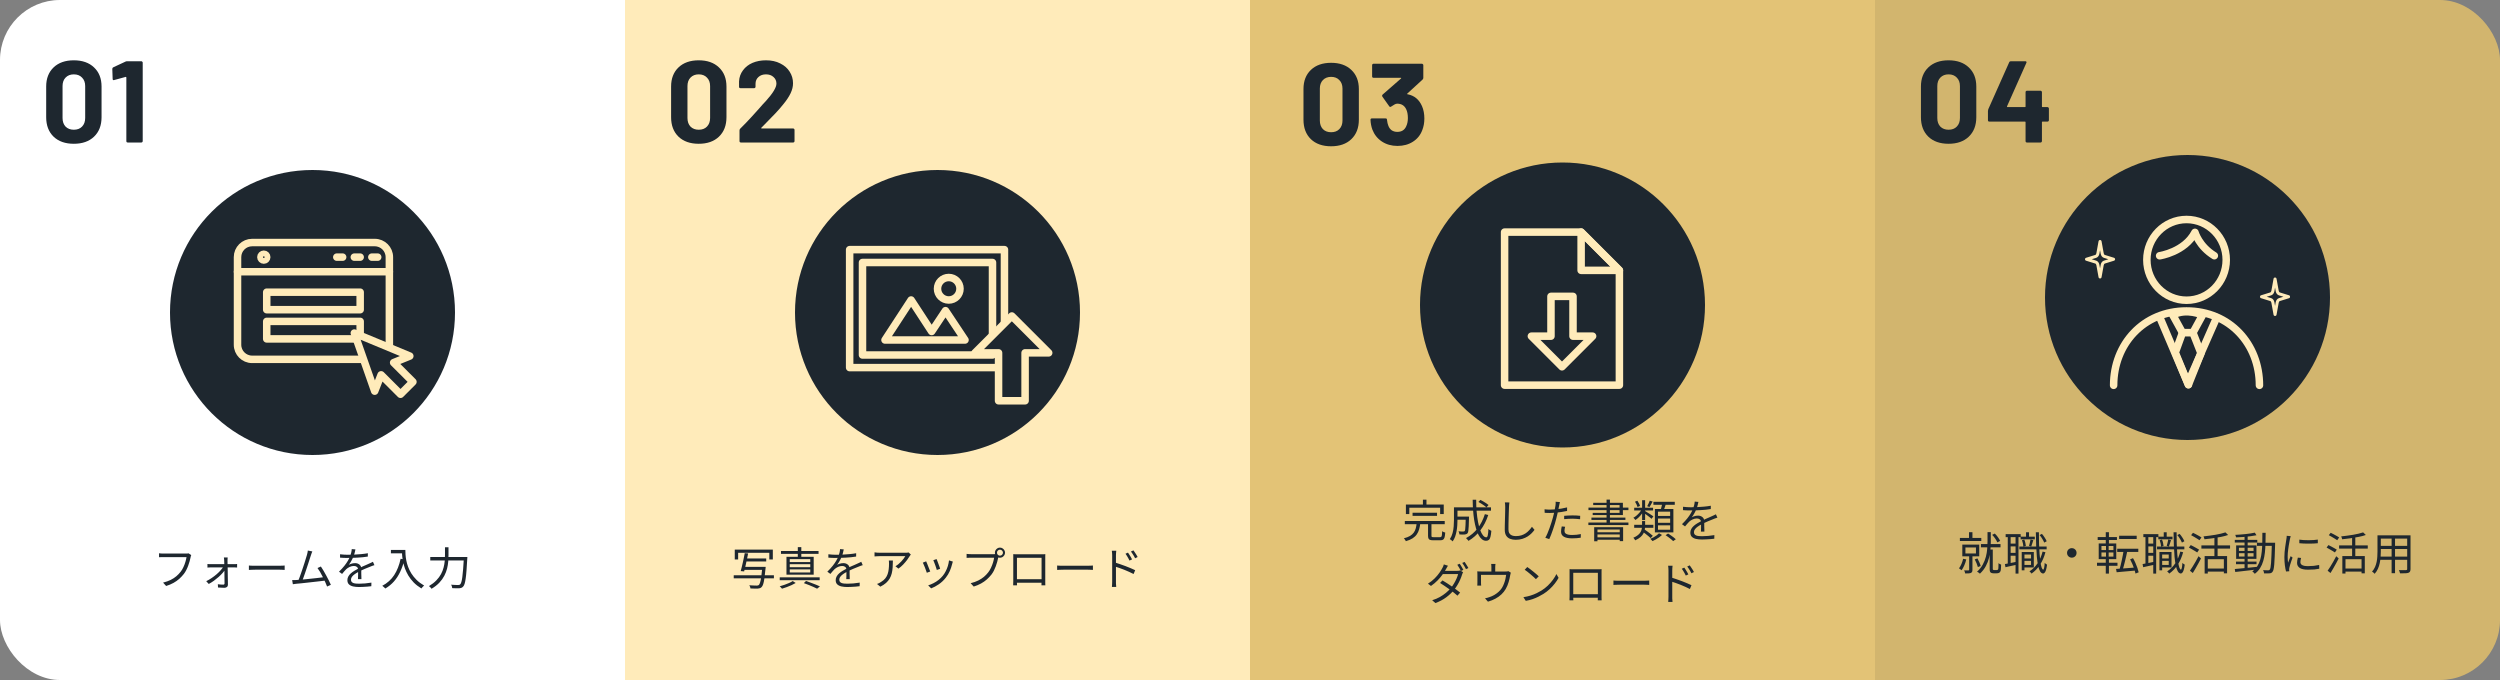
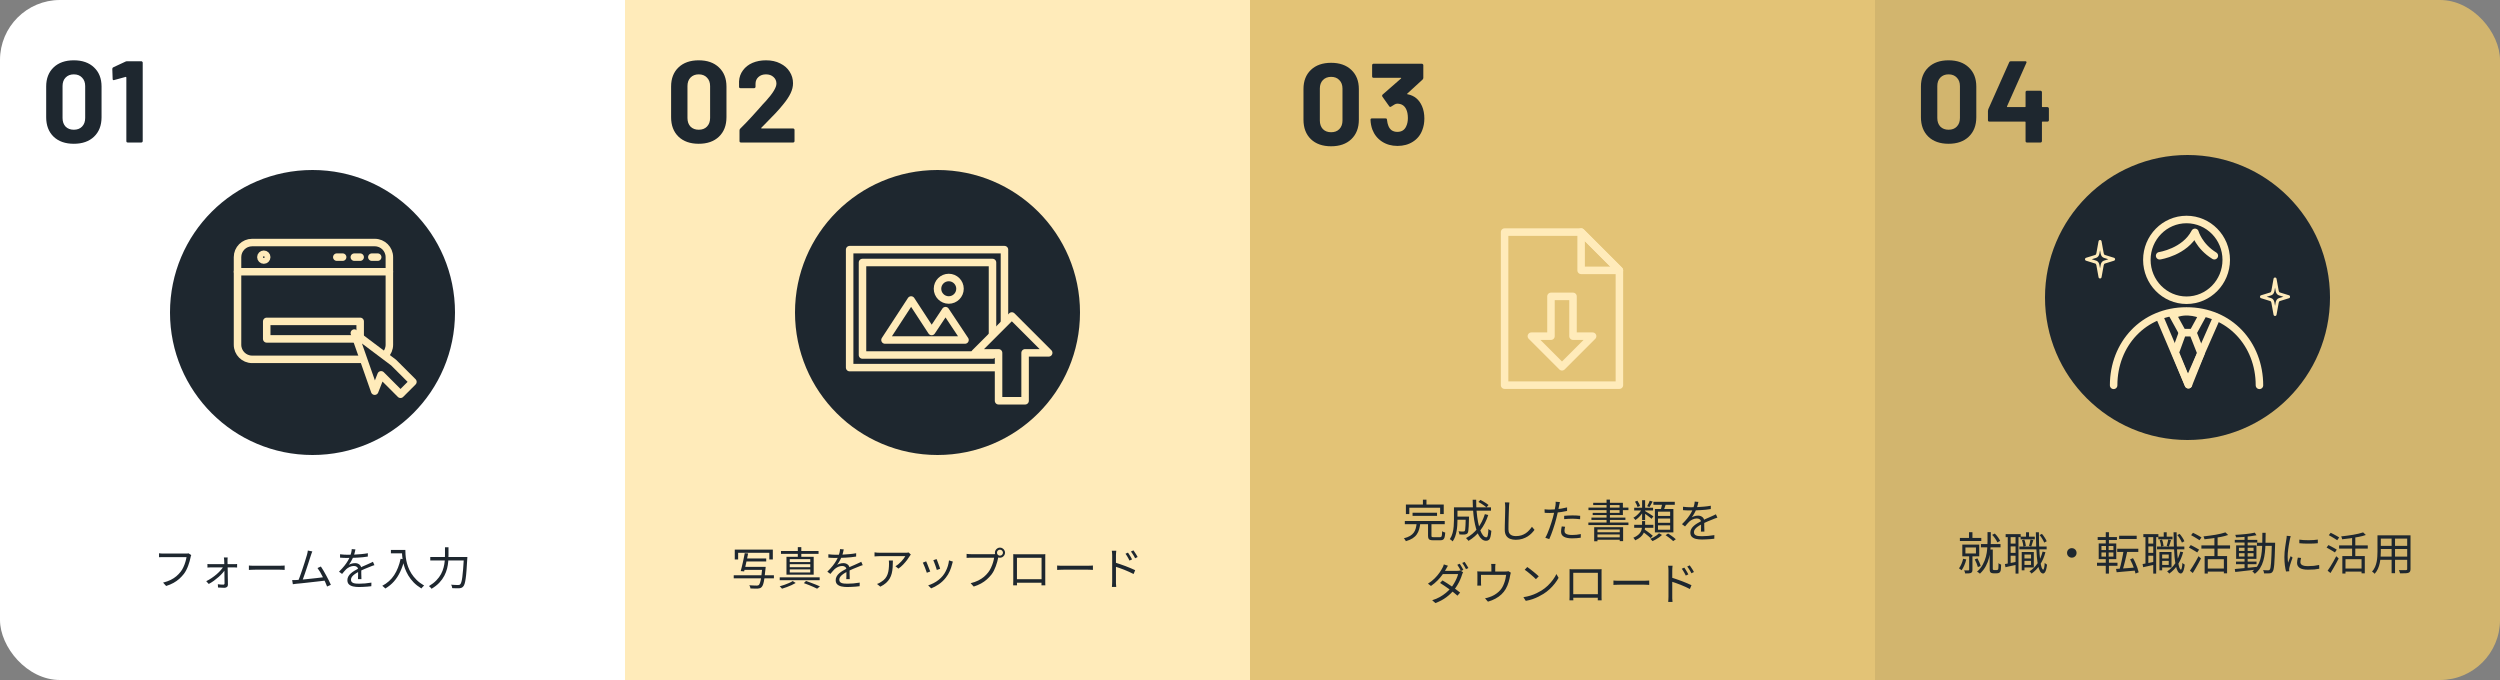
<svg xmlns="http://www.w3.org/2000/svg" width="1000" height="272" viewBox="0 0 1000 272" fill="none">
  <rect x="0" y="0" width="1000" height="272" fill="#808080" stroke="none" />
  <g clip-path="url(#clip0_3432_568)">
    <rect width="250" height="272" fill="white" />
    <circle cx="125" cy="125" r="57" fill="#1E272F" />
    <g clip-path="url(#clip1_3432_568)">
      <path d="M149.907 97.017H100.849C97.623 97.017 95.008 99.631 95.008 102.857V137.898C95.008 141.124 97.623 143.739 100.849 143.739H149.907C153.132 143.739 155.747 141.124 155.747 137.898V102.857C155.747 99.631 153.132 97.017 149.907 97.017Z" stroke="#FFEBBA" stroke-width="3" stroke-linecap="round" stroke-linejoin="round" />
      <path d="M95.008 108.697H155.747" stroke="#FFEBBA" stroke-width="3" stroke-linecap="round" stroke-linejoin="round" />
      <path d="M105.521 104.025C106.166 104.025 106.689 103.502 106.689 102.857C106.689 102.212 106.166 101.689 105.521 101.689C104.876 101.689 104.353 102.212 104.353 102.857C104.353 103.502 104.876 104.025 105.521 104.025Z" stroke="#FFEBBA" stroke-width="3" stroke-linecap="round" stroke-linejoin="round" />
      <path d="M134.722 102.857H137.058" stroke="#FFEBBA" stroke-width="3" stroke-linecap="round" stroke-linejoin="round" />
      <path d="M141.73 102.857H144.067" stroke="#FFEBBA" stroke-width="3" stroke-linecap="round" stroke-linejoin="round" />
      <path d="M148.739 102.857H151.075" stroke="#FFEBBA" stroke-width="3" stroke-linecap="round" stroke-linejoin="round" />
-       <path d="M144.067 116.874H106.689V123.882H144.067V116.874Z" fill="#1E272F" stroke="#FFEBBA" stroke-width="3" stroke-linecap="round" stroke-linejoin="round" />
      <path d="M144.067 128.554H106.689V135.563H144.067V128.554Z" fill="#1E272F" stroke="#FFEBBA" stroke-width="3" stroke-linecap="round" stroke-linejoin="round" />
-       <path d="M165.162 152.744L157.458 145.047L163.918 142.425L141.73 133.226L149.878 156.465L152.442 149.941L160.203 157.703L165.162 152.744Z" fill="#1E272F" stroke="#FFEBBA" stroke-width="3" stroke-linecap="round" stroke-linejoin="round" />
+       <path d="M165.162 152.744L157.458 145.047L141.73 133.226L149.878 156.465L152.442 149.941L160.203 157.703L165.162 152.744Z" fill="#1E272F" stroke="#FFEBBA" stroke-width="3" stroke-linecap="round" stroke-linejoin="round" />
    </g>
    <path d="M76.498 222.03C76.438 222.162 76.384 222.3 76.336 222.444C76.3 222.588 76.264 222.75 76.228 222.93C76.132 223.41 76.006 223.938 75.85 224.514C75.694 225.078 75.502 225.666 75.274 226.278C75.058 226.878 74.8 227.466 74.5 228.042C74.212 228.606 73.894 229.116 73.546 229.572C72.994 230.268 72.382 230.922 71.71 231.534C71.038 232.134 70.27 232.674 69.406 233.154C68.542 233.634 67.558 234.048 66.454 234.396L65.23 233.046C66.406 232.746 67.42 232.386 68.272 231.966C69.136 231.534 69.892 231.042 70.54 230.49C71.188 229.938 71.758 229.344 72.25 228.708C72.682 228.168 73.054 227.55 73.366 226.854C73.69 226.158 73.954 225.462 74.158 224.766C74.374 224.058 74.524 223.416 74.608 222.84C74.44 222.84 74.122 222.84 73.654 222.84C73.186 222.84 72.634 222.84 71.998 222.84C71.362 222.84 70.696 222.84 70 222.84C69.316 222.84 68.656 222.84 68.02 222.84C67.384 222.84 66.832 222.84 66.364 222.84C65.896 222.84 65.578 222.84 65.41 222.84C65.05 222.84 64.72 222.846 64.42 222.858C64.12 222.87 63.85 222.882 63.61 222.894V221.31C63.778 221.322 63.964 221.34 64.168 221.364C64.372 221.388 64.582 221.406 64.798 221.418C65.014 221.418 65.218 221.418 65.41 221.418C65.554 221.418 65.812 221.418 66.184 221.418C66.556 221.418 66.994 221.418 67.498 221.418C68.014 221.418 68.56 221.418 69.136 221.418C69.724 221.418 70.3 221.418 70.864 221.418C71.44 221.418 71.974 221.418 72.466 221.418C72.97 221.418 73.396 221.418 73.744 221.418C74.092 221.418 74.326 221.418 74.446 221.418C74.578 221.418 74.728 221.418 74.896 221.418C75.064 221.406 75.232 221.376 75.4 221.328L76.498 222.03ZM91.078 222.984C91.054 223.176 91.036 223.38 91.024 223.596C91.012 223.8 91.006 224.004 91.006 224.208C91.018 224.472 91.024 224.832 91.024 225.288C91.036 225.744 91.048 226.266 91.06 226.854C91.072 227.43 91.084 228.036 91.096 228.672C91.108 229.308 91.114 229.944 91.114 230.58C91.126 231.204 91.138 231.804 91.15 232.38C91.162 232.944 91.168 233.442 91.168 233.874C91.18 234.258 91.054 234.558 90.79 234.774C90.538 235.002 90.214 235.116 89.818 235.116C89.59 235.116 89.314 235.11 88.99 235.098C88.666 235.086 88.348 235.068 88.036 235.044C87.724 235.032 87.448 235.02 87.208 235.008L87.136 233.694C87.496 233.742 87.886 233.784 88.306 233.82C88.726 233.844 89.068 233.856 89.332 233.856C89.5 233.856 89.62 233.808 89.692 233.712C89.776 233.616 89.818 233.49 89.818 233.334C89.818 232.974 89.812 232.542 89.8 232.038C89.8 231.522 89.794 230.97 89.782 230.382C89.782 229.782 89.776 229.176 89.764 228.564C89.752 227.952 89.74 227.364 89.728 226.8C89.728 226.236 89.722 225.732 89.71 225.288C89.698 224.832 89.686 224.472 89.674 224.208C89.674 224.04 89.662 223.848 89.638 223.632C89.614 223.404 89.584 223.188 89.548 222.984H91.078ZM82.978 225.594C83.182 225.618 83.398 225.636 83.626 225.648C83.866 225.66 84.094 225.666 84.31 225.666C84.418 225.666 84.652 225.666 85.012 225.666C85.384 225.666 85.834 225.666 86.362 225.666C86.89 225.666 87.454 225.666 88.054 225.666C88.666 225.666 89.278 225.666 89.89 225.666C90.502 225.666 91.066 225.666 91.582 225.666C92.11 225.666 92.554 225.666 92.914 225.666C93.286 225.666 93.526 225.666 93.634 225.666C93.814 225.666 94.024 225.66 94.264 225.648C94.516 225.624 94.708 225.606 94.84 225.594V227.016C94.684 227.004 94.492 226.992 94.264 226.98C94.048 226.968 93.85 226.962 93.67 226.962C93.574 226.962 93.346 226.962 92.986 226.962C92.626 226.962 92.176 226.962 91.636 226.962C91.108 226.962 90.538 226.962 89.926 226.962C89.314 226.962 88.696 226.962 88.072 226.962C87.46 226.962 86.884 226.962 86.344 226.962C85.816 226.962 85.372 226.962 85.012 226.962C84.652 226.962 84.43 226.962 84.346 226.962C84.106 226.962 83.872 226.968 83.644 226.98C83.416 226.992 83.194 227.01 82.978 227.034V225.594ZM82.492 232.47C83.212 232.122 83.926 231.708 84.634 231.228C85.354 230.748 86.026 230.238 86.65 229.698C87.274 229.158 87.82 228.618 88.288 228.078C88.768 227.538 89.14 227.034 89.404 226.566H90.124L90.16 227.664C89.92 228.096 89.566 228.582 89.098 229.122C88.642 229.65 88.108 230.19 87.496 230.742C86.884 231.282 86.236 231.804 85.552 232.308C84.868 232.8 84.184 233.226 83.5 233.586L82.492 232.47ZM99.556 226.206C99.736 226.218 99.958 226.236 100.222 226.26C100.486 226.272 100.774 226.284 101.086 226.296C101.41 226.296 101.734 226.296 102.058 226.296C102.25 226.296 102.544 226.296 102.94 226.296C103.348 226.296 103.822 226.296 104.362 226.296C104.902 226.296 105.472 226.296 106.072 226.296C106.684 226.296 107.29 226.296 107.89 226.296C108.502 226.296 109.078 226.296 109.618 226.296C110.17 226.296 110.644 226.296 111.04 226.296C111.436 226.296 111.73 226.296 111.922 226.296C112.378 226.296 112.768 226.284 113.092 226.26C113.416 226.236 113.674 226.218 113.866 226.206V227.97C113.686 227.958 113.416 227.94 113.056 227.916C112.708 227.892 112.336 227.88 111.94 227.88C111.748 227.88 111.448 227.88 111.04 227.88C110.632 227.88 110.158 227.88 109.618 227.88C109.09 227.88 108.52 227.88 107.908 227.88C107.296 227.88 106.684 227.88 106.072 227.88C105.472 227.88 104.902 227.88 104.362 227.88C103.834 227.88 103.366 227.88 102.958 227.88C102.55 227.88 102.25 227.88 102.058 227.88C101.566 227.88 101.098 227.892 100.654 227.916C100.21 227.928 99.844 227.946 99.556 227.97V226.206ZM124.931 220.572C124.847 220.8 124.751 221.04 124.643 221.292C124.547 221.544 124.439 221.862 124.319 222.246C124.211 222.546 124.073 222.966 123.905 223.506C123.737 224.046 123.545 224.646 123.329 225.306C123.125 225.954 122.903 226.626 122.663 227.322C122.435 228.018 122.207 228.696 121.979 229.356C121.751 230.016 121.541 230.61 121.349 231.138C121.169 231.654 121.013 232.068 120.881 232.38L119.243 232.434C119.399 232.074 119.579 231.618 119.783 231.066C119.987 230.514 120.209 229.896 120.449 229.212C120.689 228.528 120.923 227.832 121.151 227.124C121.391 226.404 121.619 225.708 121.835 225.036C122.051 224.364 122.237 223.758 122.393 223.218C122.561 222.678 122.693 222.252 122.789 221.94C122.897 221.52 122.975 221.19 123.023 220.95C123.071 220.698 123.107 220.452 123.131 220.212L124.931 220.572ZM128.351 226.602C128.675 227.07 129.023 227.622 129.395 228.258C129.779 228.894 130.157 229.566 130.529 230.274C130.913 230.97 131.261 231.636 131.573 232.272C131.897 232.908 132.155 233.46 132.347 233.928L130.835 234.612C130.655 234.12 130.415 233.544 130.115 232.884C129.815 232.212 129.485 231.522 129.125 230.814C128.777 230.106 128.417 229.434 128.045 228.798C127.673 228.162 127.325 227.634 127.001 227.214L128.351 226.602ZM118.541 232.002C118.973 231.978 119.495 231.942 120.107 231.894C120.731 231.834 121.403 231.774 122.123 231.714C122.843 231.642 123.575 231.564 124.319 231.48C125.075 231.396 125.807 231.318 126.515 231.246C127.223 231.162 127.871 231.084 128.459 231.012C129.047 230.928 129.533 230.862 129.917 230.814L130.313 232.2C129.905 232.26 129.389 232.326 128.765 232.398C128.141 232.47 127.463 232.548 126.731 232.632C126.011 232.704 125.261 232.788 124.481 232.884C123.713 232.968 122.963 233.052 122.231 233.136C121.499 233.22 120.821 233.292 120.197 233.352C119.573 233.412 119.051 233.46 118.631 233.496C118.403 233.52 118.163 233.55 117.911 233.586C117.659 233.622 117.401 233.658 117.137 233.694L116.867 232.02C117.143 232.032 117.425 232.038 117.713 232.038C118.013 232.026 118.289 232.014 118.541 232.002ZM142.175 219.762C142.103 220.122 142.007 220.548 141.887 221.04C141.779 221.52 141.599 222.066 141.347 222.678C141.131 223.218 140.861 223.776 140.537 224.352C140.225 224.928 139.889 225.45 139.529 225.918C139.757 225.774 140.015 225.654 140.303 225.558C140.591 225.45 140.885 225.372 141.185 225.324C141.497 225.276 141.779 225.252 142.031 225.252C142.727 225.252 143.315 225.45 143.795 225.846C144.275 226.23 144.515 226.794 144.515 227.538C144.515 227.766 144.515 228.06 144.515 228.42C144.515 228.768 144.515 229.14 144.515 229.536C144.527 229.92 144.539 230.298 144.551 230.67C144.563 231.042 144.569 231.366 144.569 231.642H143.183C143.195 231.402 143.207 231.12 143.219 230.796C143.231 230.472 143.237 230.13 143.237 229.77C143.249 229.41 143.249 229.068 143.237 228.744C143.237 228.42 143.237 228.144 143.237 227.916C143.237 227.388 143.075 227.004 142.751 226.764C142.439 226.512 142.043 226.386 141.563 226.386C140.999 226.386 140.441 226.512 139.889 226.764C139.349 227.004 138.875 227.316 138.467 227.7C138.203 227.952 137.939 228.24 137.675 228.564C137.423 228.876 137.141 229.212 136.829 229.572L135.605 228.672C136.469 227.832 137.189 227.046 137.765 226.314C138.341 225.582 138.809 224.904 139.169 224.28C139.529 223.644 139.811 223.074 140.015 222.57C140.207 222.066 140.363 221.562 140.483 221.058C140.603 220.542 140.675 220.068 140.699 219.636L142.175 219.762ZM136.019 221.706C136.499 221.766 137.021 221.814 137.585 221.85C138.149 221.886 138.641 221.904 139.061 221.904C139.865 221.904 140.729 221.886 141.653 221.85C142.577 221.802 143.507 221.736 144.443 221.652C145.391 221.568 146.291 221.448 147.143 221.292L147.125 222.624C146.501 222.732 145.835 222.822 145.127 222.894C144.419 222.954 143.699 223.008 142.967 223.056C142.235 223.092 141.527 223.122 140.843 223.146C140.171 223.158 139.547 223.164 138.971 223.164C138.719 223.164 138.425 223.164 138.089 223.164C137.765 223.152 137.423 223.14 137.063 223.128C136.703 223.104 136.355 223.08 136.019 223.056V221.706ZM149.771 226.062C149.615 226.098 149.441 226.152 149.249 226.224C149.069 226.284 148.883 226.35 148.691 226.422C148.511 226.494 148.337 226.566 148.169 226.638C147.545 226.878 146.819 227.172 145.991 227.52C145.163 227.868 144.317 228.27 143.453 228.726C142.853 229.026 142.325 229.344 141.869 229.68C141.413 230.004 141.053 230.346 140.789 230.706C140.525 231.054 140.393 231.438 140.393 231.858C140.393 232.206 140.471 232.488 140.627 232.704C140.795 232.92 141.029 233.088 141.329 233.208C141.629 233.316 141.971 233.388 142.355 233.424C142.751 233.46 143.183 233.478 143.651 233.478C144.347 233.478 145.139 233.442 146.027 233.37C146.927 233.286 147.773 233.178 148.565 233.046L148.529 234.486C148.073 234.546 147.557 234.6 146.981 234.648C146.417 234.696 145.841 234.732 145.253 234.756C144.677 234.792 144.125 234.81 143.597 234.81C142.745 234.81 141.965 234.732 141.257 234.576C140.561 234.42 140.003 234.144 139.583 233.748C139.163 233.352 138.953 232.788 138.953 232.056C138.953 231.516 139.079 231.024 139.331 230.58C139.583 230.124 139.919 229.71 140.339 229.338C140.771 228.966 141.245 228.624 141.761 228.312C142.277 227.988 142.805 227.694 143.345 227.43C143.921 227.118 144.461 226.848 144.965 226.62C145.481 226.392 145.967 226.182 146.423 225.99C146.879 225.798 147.305 225.606 147.701 225.414C147.965 225.294 148.217 225.18 148.457 225.072C148.697 224.964 148.937 224.844 149.177 224.712L149.771 226.062ZM156.359 219.978H161.453V221.346H156.359V219.978ZM160.769 219.978H162.137C162.137 220.506 162.161 221.13 162.209 221.85C162.257 222.57 162.359 223.344 162.515 224.172C162.671 224.988 162.911 225.84 163.235 226.728C163.559 227.616 163.997 228.504 164.549 229.392C165.101 230.268 165.791 231.12 166.619 231.948C167.459 232.776 168.473 233.538 169.661 234.234C169.565 234.318 169.439 234.426 169.283 234.558C169.139 234.702 169.001 234.846 168.869 234.99C168.749 235.146 168.647 235.278 168.563 235.386C167.363 234.654 166.331 233.85 165.467 232.974C164.615 232.086 163.901 231.162 163.325 230.202C162.761 229.242 162.305 228.282 161.957 227.322C161.621 226.35 161.363 225.414 161.183 224.514C161.015 223.602 160.901 222.756 160.841 221.976C160.793 221.196 160.769 220.53 160.769 219.978ZM160.247 223.506L161.777 223.776C161.345 225.6 160.781 227.244 160.085 228.708C159.401 230.172 158.567 231.462 157.583 232.578C156.611 233.682 155.459 234.624 154.127 235.404C154.055 235.308 153.941 235.194 153.785 235.062C153.641 234.93 153.485 234.792 153.317 234.648C153.161 234.516 153.023 234.408 152.903 234.324C154.907 233.268 156.497 231.84 157.673 230.04C158.849 228.228 159.707 226.05 160.247 223.506ZM172.109 222.804H186.077V224.19H172.109V222.804ZM185.555 222.804H186.941C186.941 222.804 186.941 222.852 186.941 222.948C186.941 223.044 186.935 223.146 186.923 223.254C186.923 223.362 186.917 223.452 186.905 223.524C186.809 225.384 186.707 226.968 186.599 228.276C186.503 229.584 186.389 230.664 186.257 231.516C186.137 232.356 185.999 233.022 185.843 233.514C185.699 233.994 185.525 234.342 185.321 234.558C185.105 234.822 184.877 235.002 184.637 235.098C184.409 235.194 184.121 235.26 183.773 235.296C183.473 235.32 183.053 235.326 182.513 235.314C181.985 235.302 181.445 235.284 180.893 235.26C180.881 235.056 180.833 234.822 180.749 234.558C180.677 234.294 180.569 234.066 180.425 233.874C181.049 233.922 181.619 233.958 182.135 233.982C182.663 233.994 183.041 234 183.269 234C183.461 234 183.617 233.982 183.737 233.946C183.869 233.91 183.989 233.832 184.097 233.712C184.265 233.556 184.415 233.25 184.547 232.794C184.691 232.326 184.817 231.678 184.925 230.85C185.045 230.01 185.153 228.954 185.249 227.682C185.357 226.41 185.459 224.88 185.555 223.092V222.804ZM177.995 218.916H179.399V222.03C179.399 222.858 179.363 223.734 179.291 224.658C179.219 225.57 179.063 226.506 178.823 227.466C178.583 228.414 178.217 229.362 177.725 230.31C177.233 231.258 176.573 232.176 175.745 233.064C174.917 233.94 173.873 234.756 172.613 235.512C172.541 235.392 172.445 235.266 172.325 235.134C172.205 235.002 172.079 234.87 171.947 234.738C171.815 234.618 171.689 234.522 171.569 234.45C172.769 233.73 173.759 232.962 174.539 232.146C175.331 231.33 175.955 230.49 176.411 229.626C176.879 228.75 177.221 227.874 177.437 226.998C177.665 226.122 177.815 225.264 177.887 224.424C177.959 223.584 177.995 222.786 177.995 222.03V218.916Z" fill="#1E272F" />
    <path d="M248.5 110L274.705 136.205L248.5 162.409V136.205V110Z" fill="white" />
    <path d="M29.524 57.511C26.118 57.511 23.425 56.567 21.444 54.678C19.463 52.759 18.472 50.159 18.472 46.877V34.618C18.472 31.399 19.463 28.845 21.444 26.957C23.425 25.068 26.118 24.124 29.524 24.124C32.929 24.124 35.622 25.068 37.603 26.957C39.615 28.845 40.622 31.399 40.622 34.618V46.877C40.622 50.159 39.615 52.759 37.603 54.678C35.622 56.567 32.929 57.511 29.524 57.511ZM29.524 51.892C30.917 51.892 32.016 51.474 32.821 50.638C33.656 49.772 34.074 48.626 34.074 47.202V34.433C34.074 33.009 33.656 31.879 32.821 31.043C32.016 30.176 30.917 29.743 29.524 29.743C28.162 29.743 27.063 30.176 26.227 31.043C25.422 31.879 25.02 33.009 25.02 34.433V47.202C25.02 48.626 25.422 49.772 26.227 50.638C27.063 51.474 28.162 51.892 29.524 51.892ZM50.214 24.635C50.368 24.542 50.601 24.496 50.91 24.496H56.529C56.684 24.496 56.807 24.558 56.9 24.681C57.024 24.774 57.086 24.898 57.086 25.053V56.443C57.086 56.598 57.024 56.737 56.9 56.861C56.807 56.954 56.684 57 56.529 57H51.096C50.941 57 50.802 56.954 50.678 56.861C50.585 56.737 50.539 56.598 50.539 56.443V30.997C50.539 30.935 50.508 30.873 50.446 30.811C50.384 30.749 50.322 30.733 50.26 30.764L45.663 32.018L45.477 32.065C45.199 32.065 45.059 31.894 45.059 31.554L44.92 27.56C44.92 27.251 45.059 27.034 45.338 26.91L50.214 24.635Z" fill="#1E272F" />
    <rect width="250" height="272" transform="translate(250)" fill="#FFEBBA" />
    <path d="M279.49 57.511C276.085 57.511 273.392 56.567 271.411 54.678C269.429 52.759 268.439 50.159 268.439 46.877V34.618C268.439 31.399 269.429 28.845 271.411 26.957C273.392 25.068 276.085 24.124 279.49 24.124C282.895 24.124 285.589 25.068 287.57 26.957C289.582 28.845 290.588 31.399 290.588 34.618V46.877C290.588 50.159 289.582 52.759 287.57 54.678C285.589 56.567 282.895 57.511 279.49 57.511ZM279.49 51.892C280.883 51.892 281.982 51.474 282.787 50.638C283.623 49.772 284.041 48.626 284.041 47.202V34.433C284.041 33.009 283.623 31.879 282.787 31.043C281.982 30.176 280.883 29.743 279.49 29.743C278.128 29.743 277.029 30.176 276.193 31.043C275.388 31.879 274.986 33.009 274.986 34.433V47.202C274.986 48.626 275.388 49.772 276.193 50.638C277.029 51.474 278.128 51.892 279.49 51.892ZM304.533 51.103C304.471 51.165 304.456 51.227 304.487 51.288C304.518 51.35 304.579 51.381 304.672 51.381H317.256C317.411 51.381 317.535 51.443 317.628 51.567C317.751 51.66 317.813 51.784 317.813 51.939V56.443C317.813 56.598 317.751 56.737 317.628 56.861C317.535 56.954 317.411 57 317.256 57H296.361C296.206 57 296.066 56.954 295.943 56.861C295.85 56.737 295.803 56.598 295.803 56.443V52.171C295.803 51.892 295.896 51.66 296.082 51.474C297.599 49.988 299.147 48.379 300.725 46.645C302.304 44.88 303.295 43.782 303.697 43.348C304.564 42.327 305.446 41.352 306.344 40.423C309.161 37.296 310.57 34.974 310.57 33.458C310.57 32.374 310.183 31.492 309.409 30.811C308.635 30.099 307.629 29.743 306.39 29.743C305.152 29.743 304.146 30.099 303.372 30.811C302.598 31.492 302.211 32.405 302.211 33.55V34.711C302.211 34.866 302.149 35.005 302.026 35.129C301.933 35.222 301.809 35.269 301.654 35.269H296.175C296.02 35.269 295.881 35.222 295.757 35.129C295.664 35.005 295.618 34.866 295.618 34.711V32.529C295.71 30.857 296.237 29.387 297.196 28.118C298.156 26.817 299.425 25.827 301.004 25.146C302.614 24.465 304.409 24.124 306.39 24.124C308.588 24.124 310.492 24.542 312.102 25.378C313.743 26.183 314.996 27.282 315.863 28.675C316.761 30.068 317.21 31.616 317.21 33.318C317.21 34.618 316.885 35.95 316.235 37.312C315.585 38.674 314.609 40.144 313.309 41.723C312.35 42.93 311.313 44.122 310.198 45.298C309.084 46.475 307.427 48.177 305.23 50.406L304.533 51.103Z" fill="#1E272F" />
    <circle cx="375" cy="125" r="57" fill="#1E272F" />
    <path d="M401.783 99.858H339.858V147.039H401.783V99.858Z" stroke="#FFEBBA" stroke-width="3" stroke-linecap="round" stroke-linejoin="round" />
    <path d="M397 105H345V142H397V105Z" stroke="#FFEBBA" stroke-width="3" stroke-linecap="round" stroke-linejoin="round" />
    <path d="M378.203 124.264L372.665 132.601L364.443 120L354 136H386L378.203 124.264Z" stroke="#FFEBBA" stroke-width="3" stroke-linecap="round" stroke-linejoin="round" />
    <path d="M399.424 141.141V160.308H410.039V141.141H419.476L404.732 126.397L389.988 141.141H399.424Z" fill="#1E272F" stroke="#FFEBBA" stroke-width="3" stroke-linecap="round" stroke-linejoin="round" />
    <circle cx="379.5" cy="115.5" r="4.5" stroke="#FFEBBA" stroke-width="3" stroke-linecap="round" stroke-linejoin="round" />
    <path d="M293.904 219.852H309.132V223.794H307.728V221.112H295.254V223.794H293.904V219.852ZM298.098 223.398H306.486V224.586H298.098V223.398ZM297.468 226.746H305.28V227.952H297.468V226.746ZM293.49 230.094H309.564V231.336H293.49V230.094ZM304.92 226.746H306.27C306.27 226.746 306.264 226.788 306.252 226.872C306.252 226.944 306.252 227.028 306.252 227.124C306.252 227.22 306.24 227.304 306.216 227.376C306.072 228.984 305.922 230.298 305.766 231.318C305.622 232.326 305.46 233.106 305.28 233.658C305.1 234.21 304.884 234.606 304.632 234.846C304.428 235.05 304.206 235.194 303.966 235.278C303.738 235.362 303.456 235.416 303.12 235.44C302.82 235.452 302.4 235.452 301.86 235.44C301.332 235.44 300.774 235.422 300.186 235.386C300.174 235.194 300.126 234.978 300.042 234.738C299.958 234.498 299.85 234.288 299.718 234.108C300.354 234.156 300.942 234.186 301.482 234.198C302.034 234.222 302.424 234.234 302.652 234.234C302.868 234.234 303.036 234.216 303.156 234.18C303.288 234.156 303.408 234.102 303.516 234.018C303.708 233.85 303.882 233.508 304.038 232.992C304.206 232.464 304.362 231.714 304.506 230.742C304.65 229.758 304.788 228.504 304.92 226.98V226.746ZM297.9 221.256L299.25 221.382C299.106 222.162 298.938 222.99 298.746 223.866C298.566 224.742 298.38 225.594 298.188 226.422C297.996 227.25 297.816 227.964 297.648 228.564L296.28 228.438C296.412 227.97 296.55 227.442 296.694 226.854C296.838 226.266 296.982 225.648 297.126 225C297.27 224.352 297.408 223.71 297.54 223.074C297.684 222.426 297.804 221.82 297.9 221.256ZM321.534 233.244L322.416 232.38C323.076 232.608 323.748 232.854 324.432 233.118C325.128 233.37 325.782 233.622 326.394 233.874C327.006 234.126 327.534 234.354 327.978 234.558L326.844 235.476C326.436 235.26 325.944 235.026 325.368 234.774C324.804 234.522 324.192 234.264 323.532 234C322.872 233.736 322.206 233.484 321.534 233.244ZM311.886 230.922H327.87V232.074H311.886V230.922ZM312.39 220.392H327.42V221.544H312.39V220.392ZM319.122 218.862H320.526V223.29H319.122V218.862ZM315.9 225.684V226.89H324.108V225.684H315.9ZM315.9 227.754V228.978H324.108V227.754H315.9ZM315.9 223.65V224.82H324.108V223.65H315.9ZM314.586 222.732H325.476V229.86H314.586V222.732ZM317.088 232.416L318.276 233.19C317.796 233.478 317.244 233.766 316.62 234.054C315.996 234.342 315.354 234.606 314.694 234.846C314.034 235.098 313.404 235.308 312.804 235.476C312.696 235.344 312.552 235.182 312.372 234.99C312.192 234.798 312.03 234.642 311.886 234.522C312.486 234.354 313.116 234.156 313.776 233.928C314.436 233.7 315.06 233.454 315.648 233.19C316.236 232.926 316.716 232.668 317.088 232.416ZM337.5 219.762C337.428 220.122 337.332 220.548 337.212 221.04C337.104 221.52 336.924 222.066 336.672 222.678C336.456 223.218 336.186 223.776 335.862 224.352C335.55 224.928 335.214 225.45 334.854 225.918C335.082 225.774 335.34 225.654 335.628 225.558C335.916 225.45 336.21 225.372 336.51 225.324C336.822 225.276 337.104 225.252 337.356 225.252C338.052 225.252 338.64 225.45 339.12 225.846C339.6 226.23 339.84 226.794 339.84 227.538C339.84 227.766 339.84 228.06 339.84 228.42C339.84 228.768 339.84 229.14 339.84 229.536C339.852 229.92 339.864 230.298 339.876 230.67C339.888 231.042 339.894 231.366 339.894 231.642H338.508C338.52 231.402 338.532 231.12 338.544 230.796C338.556 230.472 338.562 230.13 338.562 229.77C338.574 229.41 338.574 229.068 338.562 228.744C338.562 228.42 338.562 228.144 338.562 227.916C338.562 227.388 338.4 227.004 338.076 226.764C337.764 226.512 337.368 226.386 336.888 226.386C336.324 226.386 335.766 226.512 335.214 226.764C334.674 227.004 334.2 227.316 333.792 227.7C333.528 227.952 333.264 228.24 333 228.564C332.748 228.876 332.466 229.212 332.154 229.572L330.93 228.672C331.794 227.832 332.514 227.046 333.09 226.314C333.666 225.582 334.134 224.904 334.494 224.28C334.854 223.644 335.136 223.074 335.34 222.57C335.532 222.066 335.688 221.562 335.808 221.058C335.928 220.542 336 220.068 336.024 219.636L337.5 219.762ZM331.344 221.706C331.824 221.766 332.346 221.814 332.91 221.85C333.474 221.886 333.966 221.904 334.386 221.904C335.19 221.904 336.054 221.886 336.978 221.85C337.902 221.802 338.832 221.736 339.768 221.652C340.716 221.568 341.616 221.448 342.468 221.292L342.45 222.624C341.826 222.732 341.16 222.822 340.452 222.894C339.744 222.954 339.024 223.008 338.292 223.056C337.56 223.092 336.852 223.122 336.168 223.146C335.496 223.158 334.872 223.164 334.296 223.164C334.044 223.164 333.75 223.164 333.414 223.164C333.09 223.152 332.748 223.14 332.388 223.128C332.028 223.104 331.68 223.08 331.344 223.056V221.706ZM345.096 226.062C344.94 226.098 344.766 226.152 344.574 226.224C344.394 226.284 344.208 226.35 344.016 226.422C343.836 226.494 343.662 226.566 343.494 226.638C342.87 226.878 342.144 227.172 341.316 227.52C340.488 227.868 339.642 228.27 338.778 228.726C338.178 229.026 337.65 229.344 337.194 229.68C336.738 230.004 336.378 230.346 336.114 230.706C335.85 231.054 335.718 231.438 335.718 231.858C335.718 232.206 335.796 232.488 335.952 232.704C336.12 232.92 336.354 233.088 336.654 233.208C336.954 233.316 337.296 233.388 337.68 233.424C338.076 233.46 338.508 233.478 338.976 233.478C339.672 233.478 340.464 233.442 341.352 233.37C342.252 233.286 343.098 233.178 343.89 233.046L343.854 234.486C343.398 234.546 342.882 234.6 342.306 234.648C341.742 234.696 341.166 234.732 340.578 234.756C340.002 234.792 339.45 234.81 338.922 234.81C338.07 234.81 337.29 234.732 336.582 234.576C335.886 234.42 335.328 234.144 334.908 233.748C334.488 233.352 334.278 232.788 334.278 232.056C334.278 231.516 334.404 231.024 334.656 230.58C334.908 230.124 335.244 229.71 335.664 229.338C336.096 228.966 336.57 228.624 337.086 228.312C337.602 227.988 338.13 227.694 338.67 227.43C339.246 227.118 339.786 226.848 340.29 226.62C340.806 226.392 341.292 226.182 341.748 225.99C342.204 225.798 342.63 225.606 343.026 225.414C343.29 225.294 343.542 225.18 343.782 225.072C344.022 224.964 344.262 224.844 344.502 224.712L345.096 226.062ZM364.338 221.832C364.266 221.916 364.182 222.018 364.086 222.138C364.002 222.258 363.924 222.372 363.852 222.48C363.624 222.888 363.282 223.392 362.826 223.992C362.382 224.58 361.866 225.186 361.278 225.81C360.69 226.422 360.054 226.968 359.37 227.448L358.182 226.494C358.602 226.254 359.01 225.966 359.406 225.63C359.814 225.282 360.192 224.922 360.54 224.55C360.9 224.166 361.212 223.794 361.476 223.434C361.752 223.062 361.968 222.738 362.124 222.462C361.932 222.462 361.62 222.462 361.188 222.462C360.768 222.462 360.264 222.462 359.676 222.462C359.1 222.462 358.482 222.462 357.822 222.462C357.162 222.462 356.508 222.462 355.86 222.462C355.212 222.462 354.606 222.462 354.042 222.462C353.478 222.462 353.004 222.462 352.62 222.462C352.236 222.462 351.984 222.462 351.864 222.462C351.528 222.462 351.192 222.474 350.856 222.498C350.52 222.51 350.172 222.534 349.812 222.57V220.932C350.124 220.98 350.46 221.022 350.82 221.058C351.18 221.082 351.528 221.094 351.864 221.094C351.984 221.094 352.242 221.094 352.638 221.094C353.034 221.094 353.514 221.094 354.078 221.094C354.654 221.094 355.278 221.094 355.95 221.094C356.622 221.094 357.288 221.094 357.948 221.094C358.62 221.094 359.25 221.094 359.838 221.094C360.426 221.094 360.924 221.094 361.332 221.094C361.752 221.094 362.04 221.094 362.196 221.094C362.316 221.094 362.454 221.094 362.61 221.094C362.778 221.082 362.94 221.064 363.096 221.04C363.252 221.016 363.372 220.998 363.456 220.986L364.338 221.832ZM357.156 224.208C357.156 225.18 357.126 226.092 357.066 226.944C357.006 227.796 356.886 228.594 356.706 229.338C356.526 230.082 356.25 230.772 355.878 231.408C355.518 232.032 355.032 232.62 354.42 233.172C353.808 233.712 353.046 234.21 352.134 234.666L350.802 233.586C351.054 233.502 351.324 233.394 351.612 233.262C351.9 233.118 352.17 232.956 352.422 232.776C353.13 232.356 353.694 231.882 354.114 231.354C354.534 230.826 354.846 230.256 355.05 229.644C355.266 229.02 355.41 228.366 355.482 227.682C355.566 226.986 355.608 226.266 355.608 225.522C355.608 225.294 355.602 225.078 355.59 224.874C355.59 224.67 355.572 224.448 355.536 224.208H357.156ZM374.634 223.632C374.718 223.812 374.826 224.082 374.958 224.442C375.09 224.79 375.228 225.162 375.372 225.558C375.528 225.954 375.666 226.332 375.786 226.692C375.906 227.04 375.996 227.316 376.056 227.52L374.724 227.988C374.676 227.784 374.592 227.508 374.472 227.16C374.364 226.812 374.238 226.44 374.094 226.044C373.95 225.636 373.806 225.258 373.662 224.91C373.518 224.562 373.404 224.286 373.32 224.082L374.634 223.632ZM381.15 224.64C381.09 224.82 381.036 224.988 380.988 225.144C380.952 225.288 380.916 225.42 380.88 225.54C380.64 226.524 380.316 227.49 379.908 228.438C379.5 229.374 378.972 230.25 378.324 231.066C377.496 232.122 376.56 233.004 375.516 233.712C374.484 234.42 373.464 234.966 372.456 235.35L371.268 234.144C371.964 233.928 372.666 233.64 373.374 233.28C374.094 232.92 374.772 232.488 375.408 231.984C376.056 231.48 376.626 230.922 377.118 230.31C377.55 229.782 377.934 229.188 378.27 228.528C378.618 227.868 378.906 227.166 379.134 226.422C379.362 225.678 379.518 224.922 379.602 224.154L381.15 224.64ZM370.458 224.532C370.554 224.736 370.674 225.012 370.818 225.36C370.962 225.708 371.112 226.092 371.268 226.512C371.436 226.92 371.592 227.316 371.736 227.7C371.892 228.072 372.012 228.372 372.096 228.6L370.728 229.104C370.656 228.876 370.548 228.57 370.404 228.186C370.272 227.79 370.122 227.382 369.954 226.962C369.786 226.542 369.624 226.158 369.468 225.81C369.324 225.462 369.21 225.21 369.126 225.054L370.458 224.532ZM398.79 221.076C398.79 221.4 398.904 221.682 399.132 221.922C399.372 222.15 399.654 222.264 399.978 222.264C400.314 222.264 400.596 222.15 400.824 221.922C401.064 221.682 401.184 221.4 401.184 221.076C401.184 220.74 401.064 220.458 400.824 220.23C400.596 219.99 400.314 219.87 399.978 219.87C399.654 219.87 399.372 219.99 399.132 220.23C398.904 220.458 398.79 220.74 398.79 221.076ZM397.962 221.076C397.962 220.704 398.052 220.368 398.232 220.068C398.424 219.756 398.67 219.51 398.97 219.33C399.27 219.138 399.606 219.042 399.978 219.042C400.35 219.042 400.686 219.138 400.986 219.33C401.298 219.51 401.544 219.756 401.724 220.068C401.916 220.368 402.012 220.704 402.012 221.076C402.012 221.448 401.916 221.784 401.724 222.084C401.544 222.384 401.298 222.63 400.986 222.822C400.686 223.002 400.35 223.092 399.978 223.092C399.606 223.092 399.27 223.002 398.97 222.822C398.67 222.63 398.424 222.384 398.232 222.084C398.052 221.784 397.962 221.448 397.962 221.076ZM399.528 222.282C399.468 222.402 399.414 222.54 399.366 222.696C399.33 222.84 399.294 223.002 399.258 223.182C399.162 223.65 399.036 224.172 398.88 224.748C398.724 225.324 398.532 225.918 398.304 226.53C398.088 227.13 397.836 227.712 397.548 228.276C397.26 228.84 396.936 229.356 396.576 229.824C396.024 230.52 395.412 231.168 394.74 231.768C394.068 232.368 393.3 232.908 392.436 233.388C391.572 233.868 390.588 234.282 389.484 234.63L388.26 233.28C389.436 232.992 390.45 232.632 391.302 232.2C392.166 231.768 392.922 231.282 393.57 230.742C394.218 230.19 394.788 229.596 395.28 228.96C395.712 228.408 396.084 227.79 396.396 227.106C396.72 226.41 396.99 225.714 397.206 225.018C397.422 224.31 397.566 223.668 397.638 223.092C397.47 223.092 397.152 223.092 396.684 223.092C396.216 223.092 395.664 223.092 395.028 223.092C394.392 223.092 393.726 223.092 393.03 223.092C392.346 223.092 391.686 223.092 391.05 223.092C390.414 223.092 389.862 223.092 389.394 223.092C388.926 223.092 388.608 223.092 388.44 223.092C388.08 223.092 387.75 223.098 387.45 223.11C387.15 223.122 386.88 223.134 386.64 223.146V221.544C386.808 221.568 386.994 221.592 387.198 221.616C387.402 221.628 387.612 221.64 387.828 221.652C388.044 221.664 388.248 221.67 388.44 221.67C388.584 221.67 388.842 221.67 389.214 221.67C389.586 221.67 390.024 221.67 390.528 221.67C391.044 221.67 391.59 221.67 392.166 221.67C392.754 221.67 393.33 221.67 393.894 221.67C394.47 221.67 395.004 221.67 395.496 221.67C396 221.67 396.426 221.67 396.774 221.67C397.122 221.67 397.356 221.67 397.476 221.67C397.608 221.67 397.758 221.664 397.926 221.652C398.094 221.64 398.262 221.616 398.43 221.58L399.528 222.282ZM405.288 221.67C405.648 221.682 405.954 221.694 406.206 221.706C406.458 221.706 406.686 221.706 406.89 221.706C407.034 221.706 407.298 221.706 407.682 221.706C408.066 221.706 408.528 221.706 409.068 221.706C409.62 221.706 410.208 221.706 410.832 221.706C411.456 221.706 412.074 221.706 412.686 221.706C413.31 221.706 413.892 221.706 414.432 221.706C414.972 221.706 415.428 221.706 415.8 221.706C416.172 221.706 416.424 221.706 416.556 221.706C416.748 221.706 416.988 221.706 417.276 221.706C417.576 221.694 417.864 221.682 418.14 221.67C418.128 221.886 418.116 222.12 418.104 222.372C418.104 222.612 418.104 222.846 418.104 223.074C418.104 223.194 418.104 223.434 418.104 223.794C418.104 224.142 418.104 224.568 418.104 225.072C418.104 225.576 418.104 226.122 418.104 226.71C418.104 227.286 418.104 227.862 418.104 228.438C418.104 229.014 418.104 229.548 418.104 230.04C418.104 230.532 418.104 230.952 418.104 231.3C418.104 231.636 418.104 231.852 418.104 231.948C418.104 232.08 418.104 232.26 418.104 232.488C418.104 232.716 418.104 232.944 418.104 233.172C418.116 233.4 418.122 233.604 418.122 233.784C418.134 233.952 418.14 234.066 418.14 234.126H416.592C416.592 234.054 416.592 233.91 416.592 233.694C416.604 233.466 416.61 233.214 416.61 232.938C416.622 232.65 416.628 232.38 416.628 232.128C416.628 232.044 416.628 231.816 416.628 231.444C416.628 231.072 416.628 230.616 416.628 230.076C416.628 229.524 416.628 228.936 416.628 228.312C416.628 227.676 416.628 227.058 416.628 226.458C416.628 225.846 416.628 225.288 416.628 224.784C416.628 224.28 416.628 223.878 416.628 223.578C416.628 223.278 416.628 223.128 416.628 223.128H406.782C406.782 223.128 406.782 223.278 406.782 223.578C406.782 223.866 406.782 224.262 406.782 224.766C406.782 225.27 406.782 225.828 406.782 226.44C406.782 227.04 406.782 227.652 406.782 228.276C406.782 228.9 406.782 229.488 406.782 230.04C406.782 230.58 406.782 231.036 406.782 231.408C406.782 231.78 406.782 232.02 406.782 232.128C406.782 232.284 406.782 232.464 406.782 232.668C406.782 232.872 406.782 233.076 406.782 233.28C406.794 233.472 406.8 233.646 406.8 233.802C406.812 233.958 406.818 234.066 406.818 234.126H405.27C405.27 234.066 405.27 233.952 405.27 233.784C405.282 233.604 405.288 233.4 405.288 233.172C405.3 232.944 405.306 232.722 405.306 232.506C405.306 232.278 405.306 232.086 405.306 231.93C405.306 231.834 405.306 231.612 405.306 231.264C405.306 230.916 405.306 230.49 405.306 229.986C405.306 229.482 405.306 228.942 405.306 228.366C405.306 227.778 405.306 227.196 405.306 226.62C405.306 226.032 405.306 225.492 405.306 225C405.306 224.496 405.306 224.076 405.306 223.74C405.306 223.392 405.306 223.17 405.306 223.074C405.306 222.858 405.306 222.624 405.306 222.372C405.306 222.12 405.3 221.886 405.288 221.67ZM417.204 231.678V233.082H406.08V231.678H417.204ZM422.856 226.206C423.036 226.218 423.258 226.236 423.522 226.26C423.786 226.272 424.074 226.284 424.386 226.296C424.71 226.296 425.034 226.296 425.358 226.296C425.55 226.296 425.844 226.296 426.24 226.296C426.648 226.296 427.122 226.296 427.662 226.296C428.202 226.296 428.772 226.296 429.372 226.296C429.984 226.296 430.59 226.296 431.19 226.296C431.802 226.296 432.378 226.296 432.918 226.296C433.47 226.296 433.944 226.296 434.34 226.296C434.736 226.296 435.03 226.296 435.222 226.296C435.678 226.296 436.068 226.284 436.392 226.26C436.716 226.236 436.974 226.218 437.166 226.206V227.97C436.986 227.958 436.716 227.94 436.356 227.916C436.008 227.892 435.636 227.88 435.24 227.88C435.048 227.88 434.748 227.88 434.34 227.88C433.932 227.88 433.458 227.88 432.918 227.88C432.39 227.88 431.82 227.88 431.208 227.88C430.596 227.88 429.984 227.88 429.372 227.88C428.772 227.88 428.202 227.88 427.662 227.88C427.134 227.88 426.666 227.88 426.258 227.88C425.85 227.88 425.55 227.88 425.358 227.88C424.866 227.88 424.398 227.892 423.954 227.916C423.51 227.928 423.144 227.946 422.856 227.97V226.206ZM451.188 221.04C451.344 221.256 451.524 221.526 451.728 221.85C451.932 222.162 452.13 222.486 452.322 222.822C452.526 223.158 452.694 223.47 452.826 223.758L451.8 224.226C451.656 223.914 451.494 223.602 451.314 223.29C451.146 222.966 450.966 222.654 450.774 222.354C450.594 222.042 450.402 221.754 450.198 221.49L451.188 221.04ZM453.366 220.14C453.522 220.344 453.702 220.602 453.906 220.914C454.122 221.226 454.332 221.55 454.536 221.886C454.74 222.222 454.914 222.528 455.058 222.804L454.05 223.308C453.894 222.996 453.726 222.684 453.546 222.372C453.366 222.06 453.174 221.754 452.97 221.454C452.778 221.154 452.58 220.872 452.376 220.608L453.366 220.14ZM444.87 232.65C444.87 232.482 444.87 232.146 444.87 231.642C444.87 231.138 444.87 230.538 444.87 229.842C444.87 229.134 444.87 228.39 444.87 227.61C444.87 226.83 444.87 226.074 444.87 225.342C444.87 224.61 444.87 223.962 444.87 223.398C444.87 222.834 444.87 222.426 444.87 222.174C444.87 221.922 444.858 221.616 444.834 221.256C444.822 220.896 444.786 220.578 444.726 220.302H446.508C446.472 220.578 446.442 220.896 446.418 221.256C446.394 221.604 446.382 221.91 446.382 222.174C446.382 222.642 446.382 223.206 446.382 223.866C446.382 224.514 446.382 225.21 446.382 225.954C446.382 226.686 446.382 227.418 446.382 228.15C446.382 228.87 446.382 229.548 446.382 230.184C446.382 230.808 446.382 231.342 446.382 231.786C446.382 232.218 446.382 232.506 446.382 232.65C446.382 232.83 446.382 233.052 446.382 233.316C446.394 233.58 446.412 233.838 446.436 234.09C446.46 234.354 446.478 234.582 446.49 234.774H444.762C444.798 234.486 444.822 234.144 444.834 233.748C444.858 233.352 444.87 232.986 444.87 232.65ZM446.058 225.018C446.646 225.198 447.3 225.414 448.02 225.666C448.74 225.906 449.466 226.164 450.198 226.44C450.942 226.716 451.644 226.998 452.304 227.286C452.976 227.562 453.564 227.826 454.068 228.078L453.438 229.608C452.922 229.332 452.34 229.05 451.692 228.762C451.056 228.474 450.396 228.192 449.712 227.916C449.028 227.64 448.368 227.394 447.732 227.178C447.108 226.962 446.55 226.776 446.058 226.62V225.018Z" fill="#1E272F" />
    <path d="M498.5 110L524.705 136.205L498.5 162.409V136.205V110Z" fill="#FFEBBA" />
    <rect width="250" height="272" transform="translate(500)" fill="#E3C376" />
    <path d="M532.444 58.511C529.038 58.511 526.345 57.567 524.364 55.678C522.383 53.759 521.392 51.159 521.392 47.877V35.618C521.392 32.399 522.383 29.845 524.364 27.957C526.345 26.068 529.038 25.124 532.444 25.124C535.849 25.124 538.542 26.068 540.523 27.957C542.535 29.845 543.542 32.399 543.542 35.618V47.877C543.542 51.159 542.535 53.759 540.523 55.678C538.542 57.567 535.849 58.511 532.444 58.511ZM532.444 52.892C533.837 52.892 534.936 52.474 535.741 51.638C536.576 50.772 536.994 49.626 536.994 48.202V35.433C536.994 34.009 536.576 32.879 535.741 32.043C534.936 31.176 533.837 30.743 532.444 30.743C531.082 30.743 529.983 31.176 529.147 32.043C528.342 32.879 527.939 34.009 527.939 35.433V48.202C527.939 49.626 528.342 50.772 529.147 51.638C529.983 52.474 531.082 52.892 532.444 52.892ZM568.817 42.491C569.436 43.915 569.745 45.556 569.745 47.413C569.745 49.084 569.467 50.632 568.909 52.056C568.167 54.038 566.913 55.585 565.148 56.7C563.415 57.814 561.356 58.371 558.972 58.371C556.62 58.371 554.546 57.783 552.75 56.607C550.986 55.431 549.716 53.836 548.943 51.824C548.509 50.617 548.261 49.317 548.2 47.924C548.2 47.552 548.385 47.366 548.757 47.366H554.236C554.608 47.366 554.793 47.552 554.793 47.924C554.917 48.945 555.087 49.704 555.304 50.199C555.583 51.004 556.032 51.638 556.651 52.103C557.301 52.536 558.059 52.753 558.926 52.753C560.66 52.753 561.851 51.994 562.501 50.478C562.935 49.549 563.152 48.465 563.152 47.227C563.152 45.772 562.919 44.58 562.455 43.652C561.743 42.197 560.551 41.469 558.88 41.469C558.539 41.469 558.183 41.578 557.812 41.794C557.44 41.98 556.991 42.259 556.465 42.63C556.341 42.723 556.217 42.769 556.093 42.769C555.908 42.769 555.768 42.676 555.676 42.491L552.936 38.637C552.874 38.544 552.843 38.435 552.843 38.312C552.843 38.126 552.905 37.971 553.029 37.847L560.412 31.393C560.474 31.331 560.489 31.269 560.458 31.207C560.458 31.145 560.412 31.114 560.319 31.114H549.407C549.252 31.114 549.113 31.068 548.989 30.975C548.896 30.851 548.85 30.712 548.85 30.557V26.053C548.85 25.898 548.896 25.774 548.989 25.681C549.113 25.558 549.252 25.496 549.407 25.496H568.77C568.925 25.496 569.049 25.558 569.142 25.681C569.265 25.774 569.327 25.898 569.327 26.053V31.161C569.327 31.408 569.219 31.64 569.002 31.857L562.919 37.429C562.857 37.491 562.827 37.553 562.827 37.615C562.857 37.677 562.935 37.708 563.059 37.708C565.752 38.234 567.671 39.828 568.817 42.491Z" fill="#1E272F" />
    <path d="M748.5 110L774.705 136.205L748.5 162.409V136.205V110Z" fill="#E3C376" />
-     <circle cx="625" cy="122" r="57" fill="#1E272F" />
    <g clip-path="url(#clip2_3432_568)">
      <path d="M647.758 108.144L632.451 92.837H601.837V154.064H647.758V108.144Z" stroke="#FFEBBA" stroke-width="3" stroke-linecap="round" stroke-linejoin="round" />
      <path d="M647.758 108.144H632.451V92.837L647.758 108.144Z" stroke="#FFEBBA" stroke-width="3" stroke-linecap="round" stroke-linejoin="round" />
      <path d="M629.205 134.471V118.552H620.389V134.471H612.552L624.797 146.717L637.043 134.471H629.205Z" stroke="#FFEBBA" stroke-width="3" stroke-linecap="round" stroke-linejoin="round" />
    </g>
    <path d="M565.024 205.1H574.816V206.342H565.024V205.1ZM561.928 208.412H577.894V209.69H561.928V208.412ZM566.662 209.294H568.12C568.024 210.17 567.868 210.98 567.652 211.724C567.448 212.468 567.136 213.14 566.716 213.74C566.308 214.34 565.75 214.868 565.042 215.324C564.334 215.78 563.434 216.164 562.342 216.476C562.294 216.356 562.222 216.224 562.126 216.08C562.042 215.936 561.946 215.792 561.838 215.648C561.742 215.516 561.64 215.408 561.532 215.324C562.552 215.072 563.38 214.754 564.016 214.37C564.652 213.986 565.15 213.542 565.51 213.038C565.87 212.534 566.134 211.97 566.302 211.346C566.47 210.71 566.59 210.026 566.662 209.294ZM571.216 209.186H572.584V214.262C572.584 214.526 572.632 214.694 572.728 214.766C572.836 214.838 573.076 214.874 573.448 214.874C573.544 214.874 573.7 214.874 573.916 214.874C574.144 214.874 574.396 214.874 574.672 214.874C574.948 214.874 575.206 214.874 575.446 214.874C575.698 214.874 575.878 214.874 575.986 214.874C576.226 214.874 576.4 214.82 576.508 214.712C576.628 214.604 576.712 214.382 576.76 214.046C576.808 213.698 576.844 213.176 576.868 212.48C576.964 212.564 577.084 212.642 577.228 212.714C577.372 212.774 577.522 212.834 577.678 212.894C577.834 212.942 577.972 212.984 578.092 213.02C578.044 213.848 577.954 214.49 577.822 214.946C577.69 215.39 577.492 215.696 577.228 215.864C576.964 216.032 576.586 216.116 576.094 216.116C576.01 216.116 575.836 216.116 575.572 216.116C575.308 216.116 575.02 216.116 574.708 216.116C574.396 216.116 574.108 216.116 573.844 216.116C573.58 216.116 573.406 216.116 573.322 216.116C572.758 216.116 572.326 216.062 572.026 215.954C571.726 215.858 571.516 215.672 571.396 215.396C571.276 215.132 571.216 214.76 571.216 214.28V209.186ZM569.164 199.88H570.586V202.742H569.164V199.88ZM562.36 201.806H577.498V205.622H576.058V203.102H563.728V205.622H562.36V201.806ZM582.358 206.63H586.822V207.89H582.358V206.63ZM586.3 206.63H587.614C587.614 206.63 587.614 206.666 587.614 206.738C587.614 206.798 587.608 206.876 587.596 206.972C587.596 207.068 587.596 207.146 587.596 207.206C587.572 208.55 587.536 209.642 587.488 210.482C587.452 211.31 587.398 211.94 587.326 212.372C587.266 212.804 587.17 213.104 587.038 213.272C586.894 213.44 586.738 213.56 586.57 213.632C586.414 213.704 586.21 213.758 585.958 213.794C585.718 213.818 585.406 213.83 585.022 213.83C584.638 213.818 584.224 213.8 583.78 213.776C583.768 213.584 583.726 213.374 583.654 213.146C583.594 212.906 583.51 212.696 583.402 212.516C583.81 212.564 584.194 212.594 584.554 212.606C584.914 212.606 585.166 212.606 585.31 212.606C585.442 212.606 585.55 212.594 585.634 212.57C585.73 212.546 585.814 212.492 585.886 212.408C585.97 212.3 586.036 212.06 586.084 211.688C586.144 211.304 586.186 210.728 586.21 209.96C586.246 209.18 586.276 208.142 586.3 206.846V206.63ZM591.358 200.78L592.168 199.952C592.552 200.132 592.948 200.348 593.356 200.6C593.776 200.84 594.166 201.086 594.526 201.338C594.886 201.578 595.186 201.8 595.426 202.004L594.58 202.94C594.352 202.724 594.058 202.49 593.698 202.238C593.338 201.974 592.954 201.716 592.546 201.464C592.138 201.212 591.742 200.984 591.358 200.78ZM593.95 205.658L595.3 206C594.532 208.352 593.482 210.392 592.15 212.12C590.818 213.848 589.234 215.258 587.398 216.35C587.326 216.254 587.23 216.134 587.11 215.99C586.99 215.858 586.864 215.72 586.732 215.576C586.612 215.444 586.504 215.33 586.408 215.234C588.232 214.274 589.774 212.984 591.034 211.364C592.294 209.732 593.266 207.83 593.95 205.658ZM582.466 202.94H596.398V204.254H582.466V202.94ZM581.584 202.94H582.988V208.016C582.988 208.652 582.964 209.342 582.916 210.086C582.868 210.83 582.778 211.586 582.646 212.354C582.514 213.122 582.322 213.872 582.07 214.604C581.818 215.324 581.482 215.978 581.062 216.566C580.99 216.47 580.882 216.362 580.738 216.242C580.606 216.122 580.462 216.008 580.306 215.9C580.162 215.792 580.036 215.714 579.928 215.666C580.432 214.922 580.798 214.106 581.026 213.218C581.266 212.33 581.416 211.436 581.476 210.536C581.548 209.624 581.584 208.778 581.584 207.998V202.94ZM589.072 199.898H590.476C590.464 201.566 590.524 203.15 590.656 204.65C590.788 206.15 590.974 207.53 591.214 208.79C591.454 210.038 591.742 211.124 592.078 212.048C592.426 212.96 592.804 213.668 593.212 214.172C593.632 214.676 594.07 214.928 594.526 214.928C594.79 214.928 594.982 214.676 595.102 214.172C595.234 213.656 595.324 212.798 595.372 211.598C595.528 211.742 595.714 211.886 595.93 212.03C596.158 212.174 596.362 212.276 596.542 212.336C596.458 213.368 596.338 214.172 596.182 214.748C596.038 215.324 595.822 215.726 595.534 215.954C595.258 216.194 594.886 216.314 594.418 216.314C593.818 216.314 593.266 216.11 592.762 215.702C592.258 215.294 591.808 214.718 591.412 213.974C591.028 213.23 590.692 212.354 590.404 211.346C590.116 210.326 589.87 209.204 589.666 207.98C589.474 206.756 589.33 205.466 589.234 204.11C589.138 202.742 589.084 201.338 589.072 199.898ZM603.76 200.978C603.712 201.278 603.676 201.584 603.652 201.896C603.628 202.196 603.61 202.496 603.598 202.796C603.574 203.3 603.55 203.924 603.526 204.668C603.502 205.412 603.478 206.204 603.454 207.044C603.43 207.872 603.412 208.7 603.4 209.528C603.388 210.356 603.382 211.1 603.382 211.76C603.382 212.42 603.508 212.948 603.76 213.344C604.012 213.74 604.36 214.022 604.804 214.19C605.248 214.358 605.758 214.442 606.334 214.442C607.15 214.442 607.888 214.34 608.548 214.136C609.208 213.92 609.796 213.638 610.312 213.29C610.828 212.93 611.284 212.528 611.68 212.084C612.088 211.64 612.454 211.184 612.778 210.716L613.804 211.94C613.492 212.372 613.108 212.822 612.652 213.29C612.208 213.746 611.68 214.172 611.068 214.568C610.456 214.964 609.748 215.288 608.944 215.54C608.152 215.792 607.264 215.918 606.28 215.918C605.428 215.918 604.672 215.786 604.012 215.522C603.352 215.258 602.836 214.832 602.464 214.244C602.092 213.656 601.906 212.876 601.906 211.904C601.906 211.364 601.912 210.77 601.924 210.122C601.936 209.462 601.954 208.784 601.978 208.088C602.002 207.392 602.02 206.714 602.032 206.054C602.044 205.382 602.056 204.764 602.068 204.2C602.08 203.636 602.086 203.168 602.086 202.796C602.086 202.46 602.074 202.136 602.05 201.824C602.026 201.512 601.99 201.224 601.942 200.96L603.76 200.978ZM623.974 200.834C623.914 201.038 623.854 201.284 623.794 201.572C623.734 201.86 623.686 202.094 623.65 202.274C623.566 202.706 623.464 203.21 623.344 203.786C623.236 204.35 623.11 204.944 622.966 205.568C622.834 206.192 622.684 206.804 622.516 207.404C622.36 208.04 622.168 208.736 621.94 209.492C621.712 210.236 621.472 210.986 621.22 211.742C620.968 212.498 620.71 213.212 620.446 213.884C620.182 214.556 619.936 215.144 619.708 215.648L618.124 215.108C618.4 214.64 618.676 214.082 618.952 213.434C619.24 212.774 619.516 212.072 619.78 211.328C620.056 210.584 620.308 209.846 620.536 209.114C620.776 208.37 620.98 207.686 621.148 207.062C621.268 206.642 621.382 206.198 621.49 205.73C621.598 205.262 621.7 204.806 621.796 204.362C621.892 203.906 621.97 203.492 622.03 203.12C622.102 202.736 622.156 202.424 622.192 202.184C622.228 201.932 622.252 201.668 622.264 201.392C622.276 201.116 622.27 200.882 622.246 200.69L623.974 200.834ZM619.978 203.84C620.65 203.84 621.37 203.81 622.138 203.75C622.918 203.678 623.71 203.576 624.514 203.444C625.318 203.312 626.092 203.15 626.836 202.958V204.38C626.092 204.548 625.312 204.692 624.496 204.812C623.68 204.932 622.876 205.028 622.084 205.1C621.304 205.16 620.596 205.19 619.96 205.19C619.564 205.19 619.198 205.184 618.862 205.172C618.526 205.148 618.196 205.13 617.872 205.118L617.818 203.714C618.25 203.762 618.634 203.798 618.97 203.822C619.318 203.834 619.654 203.84 619.978 203.84ZM625.666 206.324C626.146 206.276 626.668 206.24 627.232 206.216C627.808 206.18 628.384 206.162 628.96 206.162C629.488 206.162 630.016 206.174 630.544 206.198C631.084 206.222 631.594 206.264 632.074 206.324L632.038 207.692C631.582 207.632 631.096 207.584 630.58 207.548C630.064 207.5 629.542 207.476 629.014 207.476C628.45 207.476 627.886 207.494 627.322 207.53C626.77 207.554 626.218 207.596 625.666 207.656V206.324ZM626.044 210.698C625.972 210.986 625.912 211.268 625.864 211.544C625.816 211.82 625.792 212.078 625.792 212.318C625.792 212.534 625.828 212.744 625.9 212.948C625.984 213.14 626.134 213.314 626.35 213.47C626.566 213.626 626.872 213.752 627.268 213.848C627.676 213.944 628.198 213.992 628.834 213.992C629.422 213.992 630.016 213.962 630.616 213.902C631.216 213.842 631.792 213.752 632.344 213.632L632.29 215.09C631.81 215.162 631.276 215.222 630.688 215.27C630.1 215.318 629.476 215.342 628.816 215.342C627.4 215.342 626.314 215.126 625.558 214.694C624.802 214.25 624.424 213.584 624.424 212.696C624.424 212.348 624.448 212 624.496 211.652C624.556 211.304 624.622 210.944 624.694 210.572L626.044 210.698ZM637.672 210.878H649.246V216.458H647.896V211.814H638.986V216.494H637.672V210.878ZM638.338 212.912H648.418V213.794H638.338V212.912ZM638.338 214.946H648.418V215.9H638.338V214.946ZM642.622 199.844H643.972V209.636H642.622V199.844ZM637.276 201.122H649.156V206.036H637.078V205.136H647.824V202.022H637.276V201.122ZM635.386 203.048H651.37V204.056H635.386V203.048ZM636.574 207.044H650.164V207.962H636.574V207.044ZM635.35 209.006H651.37V210.032H635.35V209.006ZM653.674 209.924H661.342V211.112H653.674V209.924ZM653.674 203.084H661.234V204.182H653.674V203.084ZM659.902 200.258L661.054 200.618C660.838 201.014 660.622 201.41 660.406 201.806C660.19 202.19 659.986 202.526 659.794 202.814L658.876 202.472C659.056 202.16 659.242 201.794 659.434 201.374C659.638 200.954 659.794 200.582 659.902 200.258ZM656.842 200.078H658.048V208.034H656.842V200.078ZM653.998 200.672L654.952 200.294C655.18 200.618 655.396 200.978 655.6 201.374C655.804 201.758 655.942 202.094 656.014 202.382L655.006 202.796C654.934 202.496 654.802 202.148 654.61 201.752C654.418 201.356 654.214 200.996 653.998 200.672ZM656.878 212.534L657.724 211.724C658.096 211.976 658.498 212.258 658.93 212.57C659.362 212.882 659.77 213.194 660.154 213.506C660.55 213.806 660.874 214.076 661.126 214.316L660.244 215.234C660.004 214.994 659.692 214.718 659.308 214.406C658.924 214.082 658.516 213.758 658.084 213.434C657.652 213.098 657.25 212.798 656.878 212.534ZM657.976 204.398C658.144 204.482 658.384 204.626 658.696 204.83C659.02 205.022 659.362 205.232 659.722 205.46C660.082 205.688 660.412 205.904 660.712 206.108C661.012 206.3 661.228 206.444 661.36 206.54L660.622 207.53C660.466 207.374 660.238 207.182 659.938 206.954C659.65 206.714 659.338 206.474 659.002 206.234C658.678 205.982 658.36 205.748 658.048 205.532C657.736 205.304 657.484 205.13 657.292 205.01L657.976 204.398ZM656.752 203.678L657.652 204.02C657.4 204.524 657.082 205.034 656.698 205.55C656.326 206.054 655.918 206.522 655.474 206.954C655.042 207.374 654.604 207.722 654.16 207.998C654.076 207.866 653.95 207.71 653.782 207.53C653.626 207.35 653.482 207.206 653.35 207.098C653.782 206.87 654.208 206.576 654.628 206.216C655.06 205.844 655.462 205.436 655.834 204.992C656.206 204.548 656.512 204.11 656.752 203.678ZM661.36 200.726H669.91V201.914H661.36V200.726ZM663.196 207.404V209.132H668.056V207.404H663.196ZM663.196 210.14V211.904H668.056V210.14H663.196ZM663.196 204.668V206.378H668.056V204.668H663.196ZM661.954 203.588H669.352V212.966H661.954V203.588ZM664.906 201.284L666.382 201.482C666.226 201.998 666.058 202.514 665.878 203.03C665.698 203.546 665.53 203.996 665.374 204.38L664.222 204.146C664.306 203.882 664.39 203.582 664.474 203.246C664.57 202.898 664.654 202.556 664.726 202.22C664.81 201.872 664.87 201.56 664.906 201.284ZM663.61 213.308L664.798 213.992C664.486 214.292 664.12 214.598 663.7 214.91C663.28 215.222 662.836 215.504 662.368 215.756C661.912 216.02 661.462 216.248 661.018 216.44C660.91 216.308 660.766 216.152 660.586 215.972C660.418 215.792 660.262 215.648 660.118 215.54C660.562 215.36 661.006 215.15 661.45 214.91C661.894 214.658 662.308 214.394 662.692 214.118C663.076 213.83 663.382 213.56 663.61 213.308ZM666.238 214.082L667.228 213.398C667.576 213.614 667.942 213.86 668.326 214.136C668.722 214.4 669.094 214.67 669.442 214.946C669.802 215.222 670.096 215.474 670.324 215.702L669.262 216.44C669.058 216.224 668.782 215.972 668.434 215.684C668.098 215.408 667.738 215.132 667.354 214.856C666.97 214.568 666.598 214.31 666.238 214.082ZM656.824 208.43H658.048V210.284C658.048 210.776 658 211.286 657.904 211.814C657.82 212.33 657.646 212.846 657.382 213.362C657.118 213.878 656.722 214.37 656.194 214.838C655.666 215.306 654.958 215.738 654.07 216.134C654.022 216.026 653.956 215.906 653.872 215.774C653.788 215.654 653.698 215.528 653.602 215.396C653.506 215.276 653.416 215.18 653.332 215.108C654.124 214.76 654.754 214.388 655.222 213.992C655.69 213.596 656.038 213.188 656.266 212.768C656.494 212.336 656.644 211.91 656.716 211.49C656.788 211.07 656.824 210.656 656.824 210.248V208.43ZM679.36 200.762C679.288 201.122 679.192 201.548 679.072 202.04C678.964 202.52 678.784 203.066 678.532 203.678C678.316 204.218 678.046 204.776 677.722 205.352C677.41 205.928 677.074 206.45 676.714 206.918C676.942 206.774 677.2 206.654 677.488 206.558C677.776 206.45 678.07 206.372 678.37 206.324C678.682 206.276 678.964 206.252 679.216 206.252C679.912 206.252 680.5 206.45 680.98 206.846C681.46 207.23 681.7 207.794 681.7 208.538C681.7 208.766 681.7 209.06 681.7 209.42C681.7 209.768 681.7 210.14 681.7 210.536C681.712 210.92 681.724 211.298 681.736 211.67C681.748 212.042 681.754 212.366 681.754 212.642H680.368C680.38 212.402 680.392 212.12 680.404 211.796C680.416 211.472 680.422 211.13 680.422 210.77C680.434 210.41 680.434 210.068 680.422 209.744C680.422 209.42 680.422 209.144 680.422 208.916C680.422 208.388 680.26 208.004 679.936 207.764C679.624 207.512 679.228 207.386 678.748 207.386C678.184 207.386 677.626 207.512 677.074 207.764C676.534 208.004 676.06 208.316 675.652 208.7C675.388 208.952 675.124 209.24 674.86 209.564C674.608 209.876 674.326 210.212 674.014 210.572L672.79 209.672C673.654 208.832 674.374 208.046 674.95 207.314C675.526 206.582 675.994 205.904 676.354 205.28C676.714 204.644 676.996 204.074 677.2 203.57C677.392 203.066 677.548 202.562 677.668 202.058C677.788 201.542 677.86 201.068 677.884 200.636L679.36 200.762ZM673.204 202.706C673.684 202.766 674.206 202.814 674.77 202.85C675.334 202.886 675.826 202.904 676.246 202.904C677.05 202.904 677.914 202.886 678.838 202.85C679.762 202.802 680.692 202.736 681.628 202.652C682.576 202.568 683.476 202.448 684.328 202.292L684.31 203.624C683.686 203.732 683.02 203.822 682.312 203.894C681.604 203.954 680.884 204.008 680.152 204.056C679.42 204.092 678.712 204.122 678.028 204.146C677.356 204.158 676.732 204.164 676.156 204.164C675.904 204.164 675.61 204.164 675.274 204.164C674.95 204.152 674.608 204.14 674.248 204.128C673.888 204.104 673.54 204.08 673.204 204.056V202.706ZM686.956 207.062C686.8 207.098 686.626 207.152 686.434 207.224C686.254 207.284 686.068 207.35 685.876 207.422C685.696 207.494 685.522 207.566 685.354 207.638C684.73 207.878 684.004 208.172 683.176 208.52C682.348 208.868 681.502 209.27 680.638 209.726C680.038 210.026 679.51 210.344 679.054 210.68C678.598 211.004 678.238 211.346 677.974 211.706C677.71 212.054 677.578 212.438 677.578 212.858C677.578 213.206 677.656 213.488 677.812 213.704C677.98 213.92 678.214 214.088 678.514 214.208C678.814 214.316 679.156 214.388 679.54 214.424C679.936 214.46 680.368 214.478 680.836 214.478C681.532 214.478 682.324 214.442 683.212 214.37C684.112 214.286 684.958 214.178 685.75 214.046L685.714 215.486C685.258 215.546 684.742 215.6 684.166 215.648C683.602 215.696 683.026 215.732 682.438 215.756C681.862 215.792 681.31 215.81 680.782 215.81C679.93 215.81 679.15 215.732 678.442 215.576C677.746 215.42 677.188 215.144 676.768 214.748C676.348 214.352 676.138 213.788 676.138 213.056C676.138 212.516 676.264 212.024 676.516 211.58C676.768 211.124 677.104 210.71 677.524 210.338C677.956 209.966 678.43 209.624 678.946 209.312C679.462 208.988 679.99 208.694 680.53 208.43C681.106 208.118 681.646 207.848 682.15 207.62C682.666 207.392 683.152 207.182 683.608 206.99C684.064 206.798 684.49 206.606 684.886 206.414C685.15 206.294 685.402 206.18 685.642 206.072C685.882 205.964 686.122 205.844 686.362 205.712L686.956 207.062ZM583.87 225.492C584.026 225.696 584.194 225.948 584.374 226.248C584.554 226.536 584.728 226.83 584.896 227.13C585.064 227.43 585.214 227.706 585.346 227.958L584.374 228.39C584.194 228.03 583.966 227.61 583.69 227.13C583.414 226.65 583.156 226.242 582.916 225.906L583.87 225.492ZM585.85 224.772C586.006 224.988 586.174 225.246 586.354 225.546C586.546 225.846 586.732 226.146 586.912 226.446C587.092 226.734 587.242 226.992 587.362 227.22L586.39 227.652C586.198 227.256 585.964 226.83 585.688 226.374C585.412 225.906 585.148 225.504 584.896 225.168L585.85 224.772ZM576.994 232.17C577.582 232.506 578.188 232.878 578.812 233.286C579.448 233.694 580.084 234.12 580.72 234.564C581.356 235.008 581.956 235.44 582.52 235.86C583.096 236.28 583.606 236.67 584.05 237.03L582.988 238.272C582.58 237.9 582.094 237.492 581.53 237.048C580.966 236.592 580.36 236.136 579.712 235.68C579.076 235.212 578.44 234.768 577.804 234.348C577.168 233.916 576.574 233.526 576.022 233.178L576.994 232.17ZM585.238 228.894C585.154 229.014 585.076 229.17 585.004 229.362C584.932 229.542 584.872 229.704 584.824 229.848C584.644 230.46 584.398 231.12 584.086 231.828C583.786 232.536 583.42 233.25 582.988 233.97C582.568 234.69 582.094 235.374 581.566 236.022C580.75 237.03 579.736 237.99 578.524 238.902C577.324 239.814 575.872 240.588 574.168 241.224L572.872 240.09C574 239.754 575.02 239.328 575.932 238.812C576.844 238.296 577.666 237.732 578.398 237.12C579.13 236.508 579.766 235.884 580.306 235.248C580.774 234.684 581.2 234.078 581.584 233.43C581.98 232.77 582.322 232.11 582.61 231.45C582.898 230.79 583.108 230.184 583.24 229.632H576.562L577.156 228.336H582.862C583.102 228.336 583.324 228.324 583.528 228.3C583.732 228.264 583.906 228.222 584.05 228.174L585.238 228.894ZM579.172 226.284C579.016 226.524 578.866 226.782 578.722 227.058C578.578 227.322 578.458 227.538 578.362 227.706C578.002 228.354 577.54 229.074 576.976 229.866C576.412 230.658 575.746 231.444 574.978 232.224C574.21 233.004 573.346 233.724 572.386 234.384L571.18 233.466C572.212 232.818 573.106 232.116 573.862 231.36C574.63 230.592 575.266 229.842 575.77 229.11C576.286 228.378 576.682 227.736 576.958 227.184C577.054 227.028 577.162 226.812 577.282 226.536C577.402 226.26 577.486 226.002 577.534 225.762L579.172 226.284ZM598.198 225.582C598.162 225.858 598.132 226.104 598.108 226.32C598.096 226.536 598.09 226.74 598.09 226.932C598.09 227.076 598.09 227.298 598.09 227.598C598.09 227.898 598.09 228.21 598.09 228.534C598.09 228.858 598.09 229.128 598.09 229.344H596.56C596.56 229.104 596.56 228.822 596.56 228.498C596.56 228.174 596.56 227.868 596.56 227.58C596.56 227.292 596.56 227.076 596.56 226.932C596.56 226.74 596.554 226.536 596.542 226.32C596.542 226.104 596.518 225.858 596.47 225.582H598.198ZM604.336 229.074C604.288 229.206 604.24 229.38 604.192 229.596C604.144 229.8 604.102 229.986 604.066 230.154C604.018 230.514 603.94 230.916 603.832 231.36C603.736 231.804 603.616 232.272 603.472 232.764C603.328 233.244 603.16 233.724 602.968 234.204C602.776 234.672 602.554 235.128 602.302 235.572C601.858 236.352 601.288 237.072 600.592 237.732C599.896 238.392 599.092 238.968 598.18 239.46C597.28 239.952 596.278 240.354 595.174 240.666L594.004 239.316C594.304 239.268 594.616 239.202 594.94 239.118C595.276 239.022 595.588 238.92 595.876 238.812C596.476 238.62 597.082 238.35 597.694 238.002C598.306 237.642 598.876 237.228 599.404 236.76C599.944 236.28 600.394 235.758 600.754 235.194C601.078 234.678 601.354 234.114 601.582 233.502C601.822 232.89 602.014 232.272 602.158 231.648C602.302 231.024 602.404 230.454 602.464 229.938H592.402C592.402 230.13 592.402 230.376 592.402 230.676C592.402 230.976 592.402 231.294 592.402 231.63C592.402 231.954 592.402 232.26 592.402 232.548C592.402 232.824 592.402 233.028 592.402 233.16C592.402 233.328 592.408 233.514 592.42 233.718C592.432 233.922 592.45 234.096 592.474 234.24H590.908C590.932 234.072 590.944 233.88 590.944 233.664C590.956 233.448 590.962 233.256 590.962 233.088C590.962 232.944 590.962 232.728 590.962 232.44C590.962 232.152 590.962 231.846 590.962 231.522C590.962 231.186 590.962 230.874 590.962 230.586C590.962 230.298 590.962 230.076 590.962 229.92C590.962 229.728 590.956 229.5 590.944 229.236C590.944 228.972 590.932 228.738 590.908 228.534C591.172 228.558 591.436 228.576 591.7 228.588C591.976 228.6 592.27 228.606 592.582 228.606H602.122C602.458 228.606 602.716 228.594 602.896 228.57C603.088 228.534 603.244 228.498 603.364 228.462L604.336 229.074ZM610.906 226.806C611.23 227.022 611.602 227.292 612.022 227.616C612.442 227.928 612.868 228.264 613.3 228.624C613.744 228.972 614.158 229.314 614.542 229.65C614.926 229.986 615.244 230.28 615.496 230.532L614.362 231.666C614.134 231.438 613.84 231.156 613.48 230.82C613.12 230.484 612.724 230.136 612.292 229.776C611.86 229.404 611.434 229.056 611.014 228.732C610.594 228.396 610.216 228.12 609.88 227.904L610.906 226.806ZM609.358 238.866C610.414 238.71 611.374 238.494 612.238 238.218C613.114 237.942 613.912 237.63 614.632 237.282C615.352 236.934 615.994 236.586 616.558 236.238C617.482 235.662 618.334 235.002 619.114 234.258C619.894 233.502 620.578 232.722 621.166 231.918C621.754 231.114 622.222 230.346 622.57 229.614L623.434 231.144C623.026 231.888 622.522 232.644 621.922 233.412C621.322 234.18 620.644 234.918 619.888 235.626C619.132 236.334 618.298 236.976 617.386 237.552C616.786 237.924 616.126 238.29 615.406 238.65C614.698 239.01 613.918 239.34 613.066 239.64C612.226 239.928 611.308 240.162 610.312 240.342L609.358 238.866ZM627.808 227.67C628.168 227.682 628.474 227.694 628.726 227.706C628.978 227.706 629.206 227.706 629.41 227.706C629.554 227.706 629.818 227.706 630.202 227.706C630.586 227.706 631.048 227.706 631.588 227.706C632.14 227.706 632.728 227.706 633.352 227.706C633.976 227.706 634.594 227.706 635.206 227.706C635.83 227.706 636.412 227.706 636.952 227.706C637.492 227.706 637.948 227.706 638.32 227.706C638.692 227.706 638.944 227.706 639.076 227.706C639.268 227.706 639.508 227.706 639.796 227.706C640.096 227.694 640.384 227.682 640.66 227.67C640.648 227.886 640.636 228.12 640.624 228.372C640.624 228.612 640.624 228.846 640.624 229.074C640.624 229.194 640.624 229.434 640.624 229.794C640.624 230.142 640.624 230.568 640.624 231.072C640.624 231.576 640.624 232.122 640.624 232.71C640.624 233.286 640.624 233.862 640.624 234.438C640.624 235.014 640.624 235.548 640.624 236.04C640.624 236.532 640.624 236.952 640.624 237.3C640.624 237.636 640.624 237.852 640.624 237.948C640.624 238.08 640.624 238.26 640.624 238.488C640.624 238.716 640.624 238.944 640.624 239.172C640.636 239.4 640.642 239.604 640.642 239.784C640.654 239.952 640.66 240.066 640.66 240.126H639.112C639.112 240.054 639.112 239.91 639.112 239.694C639.124 239.466 639.13 239.214 639.13 238.938C639.142 238.65 639.148 238.38 639.148 238.128C639.148 238.044 639.148 237.816 639.148 237.444C639.148 237.072 639.148 236.616 639.148 236.076C639.148 235.524 639.148 234.936 639.148 234.312C639.148 233.676 639.148 233.058 639.148 232.458C639.148 231.846 639.148 231.288 639.148 230.784C639.148 230.28 639.148 229.878 639.148 229.578C639.148 229.278 639.148 229.128 639.148 229.128H629.302C629.302 229.128 629.302 229.278 629.302 229.578C629.302 229.866 629.302 230.262 629.302 230.766C629.302 231.27 629.302 231.828 629.302 232.44C629.302 233.04 629.302 233.652 629.302 234.276C629.302 234.9 629.302 235.488 629.302 236.04C629.302 236.58 629.302 237.036 629.302 237.408C629.302 237.78 629.302 238.02 629.302 238.128C629.302 238.284 629.302 238.464 629.302 238.668C629.302 238.872 629.302 239.076 629.302 239.28C629.314 239.472 629.32 239.646 629.32 239.802C629.332 239.958 629.338 240.066 629.338 240.126H627.79C627.79 240.066 627.79 239.952 627.79 239.784C627.802 239.604 627.808 239.4 627.808 239.172C627.82 238.944 627.826 238.722 627.826 238.506C627.826 238.278 627.826 238.086 627.826 237.93C627.826 237.834 627.826 237.612 627.826 237.264C627.826 236.916 627.826 236.49 627.826 235.986C627.826 235.482 627.826 234.942 627.826 234.366C627.826 233.778 627.826 233.196 627.826 232.62C627.826 232.032 627.826 231.492 627.826 231C627.826 230.496 627.826 230.076 627.826 229.74C627.826 229.392 627.826 229.17 627.826 229.074C627.826 228.858 627.826 228.624 627.826 228.372C627.826 228.12 627.82 227.886 627.808 227.67ZM639.724 237.678V239.082H628.6V237.678H639.724ZM645.376 232.206C645.556 232.218 645.778 232.236 646.042 232.26C646.306 232.272 646.594 232.284 646.906 232.296C647.23 232.296 647.554 232.296 647.878 232.296C648.07 232.296 648.364 232.296 648.76 232.296C649.168 232.296 649.642 232.296 650.182 232.296C650.722 232.296 651.292 232.296 651.892 232.296C652.504 232.296 653.11 232.296 653.71 232.296C654.322 232.296 654.898 232.296 655.438 232.296C655.99 232.296 656.464 232.296 656.86 232.296C657.256 232.296 657.55 232.296 657.742 232.296C658.198 232.296 658.588 232.284 658.912 232.26C659.236 232.236 659.494 232.218 659.686 232.206V233.97C659.506 233.958 659.236 233.94 658.876 233.916C658.528 233.892 658.156 233.88 657.76 233.88C657.568 233.88 657.268 233.88 656.86 233.88C656.452 233.88 655.978 233.88 655.438 233.88C654.91 233.88 654.34 233.88 653.728 233.88C653.116 233.88 652.504 233.88 651.892 233.88C651.292 233.88 650.722 233.88 650.182 233.88C649.654 233.88 649.186 233.88 648.778 233.88C648.37 233.88 648.07 233.88 647.878 233.88C647.386 233.88 646.918 233.892 646.474 233.916C646.03 233.928 645.664 233.946 645.376 233.97V232.206ZM673.708 227.04C673.864 227.256 674.044 227.526 674.248 227.85C674.452 228.162 674.65 228.486 674.842 228.822C675.046 229.158 675.214 229.47 675.346 229.758L674.32 230.226C674.176 229.914 674.014 229.602 673.834 229.29C673.666 228.966 673.486 228.654 673.294 228.354C673.114 228.042 672.922 227.754 672.718 227.49L673.708 227.04ZM675.886 226.14C676.042 226.344 676.222 226.602 676.426 226.914C676.642 227.226 676.852 227.55 677.056 227.886C677.26 228.222 677.434 228.528 677.578 228.804L676.57 229.308C676.414 228.996 676.246 228.684 676.066 228.372C675.886 228.06 675.694 227.754 675.49 227.454C675.298 227.154 675.1 226.872 674.896 226.608L675.886 226.14ZM667.39 238.65C667.39 238.482 667.39 238.146 667.39 237.642C667.39 237.138 667.39 236.538 667.39 235.842C667.39 235.134 667.39 234.39 667.39 233.61C667.39 232.83 667.39 232.074 667.39 231.342C667.39 230.61 667.39 229.962 667.39 229.398C667.39 228.834 667.39 228.426 667.39 228.174C667.39 227.922 667.378 227.616 667.354 227.256C667.342 226.896 667.306 226.578 667.246 226.302H669.028C668.992 226.578 668.962 226.896 668.938 227.256C668.914 227.604 668.902 227.91 668.902 228.174C668.902 228.642 668.902 229.206 668.902 229.866C668.902 230.514 668.902 231.21 668.902 231.954C668.902 232.686 668.902 233.418 668.902 234.15C668.902 234.87 668.902 235.548 668.902 236.184C668.902 236.808 668.902 237.342 668.902 237.786C668.902 238.218 668.902 238.506 668.902 238.65C668.902 238.83 668.902 239.052 668.902 239.316C668.914 239.58 668.932 239.838 668.956 240.09C668.98 240.354 668.998 240.582 669.01 240.774H667.282C667.318 240.486 667.342 240.144 667.354 239.748C667.378 239.352 667.39 238.986 667.39 238.65ZM668.578 231.018C669.166 231.198 669.82 231.414 670.54 231.666C671.26 231.906 671.986 232.164 672.718 232.44C673.462 232.716 674.164 232.998 674.824 233.286C675.496 233.562 676.084 233.826 676.588 234.078L675.958 235.608C675.442 235.332 674.86 235.05 674.212 234.762C673.576 234.474 672.916 234.192 672.232 233.916C671.548 233.64 670.888 233.394 670.252 233.178C669.628 232.962 669.07 232.776 668.578 232.62V231.018Z" fill="#1E272F" />
    <rect width="250" height="272" transform="translate(750)" fill="#D2B56E" />
    <path d="M779.425 57.511C776.019 57.511 773.326 56.567 771.345 54.678C769.364 52.759 768.373 50.159 768.373 46.877V34.618C768.373 31.399 769.364 28.845 771.345 26.957C773.326 25.068 776.019 24.124 779.425 24.124C782.83 24.124 785.523 25.068 787.504 26.957C789.516 28.845 790.522 31.399 790.522 34.618V46.877C790.522 50.159 789.516 52.759 787.504 54.678C785.523 56.567 782.83 57.511 779.425 57.511ZM779.425 51.892C780.818 51.892 781.917 51.474 782.721 50.638C783.557 49.772 783.975 48.626 783.975 47.202V34.433C783.975 33.009 783.557 31.879 782.721 31.043C781.917 30.176 780.818 29.743 779.425 29.743C778.062 29.743 776.964 30.176 776.128 31.043C775.323 31.879 774.92 33.009 774.92 34.433V47.202C774.92 48.626 775.323 49.772 776.128 50.638C776.964 51.474 778.062 51.892 779.425 51.892ZM819.002 42.837C819.156 42.837 819.28 42.899 819.373 43.023C819.497 43.116 819.559 43.24 819.559 43.395V48.084C819.559 48.239 819.497 48.379 819.373 48.502C819.28 48.595 819.156 48.642 819.002 48.642H817.005C816.85 48.642 816.773 48.719 816.773 48.874V56.443C816.773 56.598 816.711 56.737 816.587 56.861C816.494 56.954 816.37 57 816.215 57H810.783C810.628 57 810.488 56.954 810.365 56.861C810.272 56.737 810.225 56.598 810.225 56.443V48.874C810.225 48.719 810.148 48.642 809.993 48.642H795.738C795.583 48.642 795.444 48.595 795.32 48.502C795.227 48.379 795.18 48.239 795.18 48.084V44.37C795.18 44.184 795.227 43.952 795.32 43.673L803.678 24.914C803.802 24.635 804.019 24.496 804.328 24.496H810.132C810.349 24.496 810.488 24.558 810.55 24.681C810.643 24.774 810.643 24.929 810.55 25.146L802.796 42.559C802.765 42.621 802.765 42.683 802.796 42.745C802.827 42.806 802.873 42.837 802.935 42.837H809.993C810.148 42.837 810.225 42.76 810.225 42.605V36.847C810.225 36.693 810.272 36.569 810.365 36.476C810.488 36.352 810.628 36.29 810.783 36.29H816.215C816.37 36.29 816.494 36.352 816.587 36.476C816.711 36.569 816.773 36.693 816.773 36.847V42.605C816.773 42.76 816.85 42.837 817.005 42.837H819.002Z" fill="#1E272F" />
    <circle cx="875" cy="119" r="57" fill="#1E272F" />
    <g clip-path="url(#clip3_3432_568)">
      <path d="M903.955 154.132C903.955 137.704 892.118 124.389 874.791 124.389C857.464 124.389 845.627 137.704 845.627 154.132H903.955Z" fill="#1E272F" />
      <path d="M845.453 154.132C845.453 137.704 857.29 124.389 874.618 124.389C891.945 124.389 903.782 137.707 903.782 154.132" stroke="#FFEBBA" stroke-width="3" stroke-linecap="round" stroke-linejoin="round" />
      <path d="M874.618 120.092C883.385 120.092 890.493 112.863 890.493 103.945C890.493 95.028 883.385 87.798 874.618 87.798C865.85 87.798 858.742 95.028 858.742 103.945C858.742 112.863 865.85 120.092 874.618 120.092Z" fill="#1E272F" stroke="#FFEBBA" stroke-width="3" stroke-linecap="round" stroke-linejoin="round" />
      <path d="M863.85 102.307C863.85 102.307 873.892 100.829 877.986 92.942C877.986 92.942 879.549 98.504 885.735 102.287" stroke="#FFEBBA" stroke-width="3" stroke-linecap="round" stroke-linejoin="round" />
      <path d="M869.121 126.036L872.999 133.077H877.171L881.017 126.036C881.017 126.036 874.614 123.031 869.121 126.036Z" fill="#1E272F" stroke="#FFEBBA" stroke-width="3" stroke-linecap="round" stroke-linejoin="round" />
      <path d="M872.999 133.073L870.102 141.019L875.363 153.88L880.396 141.274L877.172 133.073H872.999Z" fill="#1E272F" stroke="#FFEBBA" stroke-width="3" stroke-linecap="round" stroke-linejoin="round" />
      <path d="M863.932 126.991L875.363 153.88" stroke="#FFEBBA" stroke-width="3" stroke-linecap="round" stroke-linejoin="round" />
      <path d="M886.674 126.991L875.363 152.722" stroke="#FFEBBA" stroke-width="3" stroke-linecap="round" stroke-linejoin="round" />
      <path d="M840.018 111.395C839.723 111.395 839.471 111.183 839.418 110.892L838.551 106.092C838.49 105.755 838.306 105.485 838.094 105.419L834.43 104.282C834.174 104.203 834 103.966 834 103.697C834 103.429 834.174 103.192 834.43 103.112L838.094 101.976C838.306 101.91 838.49 101.64 838.551 101.303L839.418 96.503C839.471 96.212 839.723 96 840.018 96C840.312 96 840.565 96.212 840.618 96.503L841.485 101.303C841.546 101.64 841.73 101.91 841.942 101.976L845.606 103.112C845.861 103.192 846.036 103.429 846.036 103.697C846.036 103.966 845.861 104.203 845.606 104.282L841.942 105.419C841.73 105.485 841.546 105.755 841.485 106.092L840.618 110.892C840.565 111.183 840.312 111.395 840.018 111.395ZM836.675 103.697L838.454 104.249C839.109 104.452 839.606 105.074 839.75 105.873L840.018 107.354L840.286 105.873C840.43 105.075 840.927 104.452 841.582 104.249L843.36 103.697L841.582 103.146C840.927 102.943 840.43 102.32 840.286 101.522L840.018 100.041L839.75 101.522C839.606 102.32 839.109 102.943 838.454 103.146L836.675 103.697Z" fill="#FFEBBA" />
      <path d="M910.018 126.395C909.723 126.395 909.471 126.183 909.418 125.892L908.551 121.092C908.49 120.755 908.306 120.485 908.094 120.419L904.43 119.282C904.174 119.203 904 118.966 904 118.697C904 118.429 904.174 118.192 904.43 118.112L908.094 116.976C908.306 116.91 908.49 116.64 908.551 116.303L909.418 111.503C909.471 111.212 909.723 111 910.018 111C910.312 111 910.565 111.212 910.618 111.503L911.485 116.303C911.546 116.64 911.73 116.91 911.942 116.976L915.606 118.112C915.861 118.192 916.036 118.429 916.036 118.697C916.036 118.966 915.861 119.203 915.606 119.282L911.942 120.419C911.73 120.485 911.546 120.755 911.485 121.092L910.618 125.892C910.565 126.183 910.312 126.395 910.018 126.395ZM906.675 118.697L908.454 119.249C909.109 119.452 909.606 120.074 909.75 120.873L910.018 122.354L910.286 120.873C910.43 120.075 910.927 119.452 911.582 119.249L913.36 118.697L911.582 118.146C910.927 117.943 910.43 117.32 910.286 116.522L910.018 115.041L909.75 116.522C909.606 117.32 909.109 117.943 908.454 118.146L906.675 118.697Z" fill="#FFEBBA" />
    </g>
    <path d="M787.608 212.88H788.976V215.904H787.608V212.88ZM783.954 215.184H792.522V216.408H783.954V215.184ZM792.378 217.632H800.208V218.928H792.378V217.632ZM786.168 218.982V221.394H790.38V218.982H786.168ZM784.926 217.83H791.694V222.546H784.926V217.83ZM787.662 222.06H788.976V227.91C788.976 228.234 788.934 228.492 788.85 228.684C788.766 228.888 788.604 229.05 788.364 229.17C788.136 229.266 787.83 229.326 787.446 229.35C787.074 229.374 786.618 229.386 786.078 229.386C786.054 229.206 786 228.996 785.916 228.756C785.832 228.528 785.742 228.324 785.646 228.144C786.054 228.156 786.42 228.162 786.744 228.162C787.068 228.162 787.284 228.162 787.392 228.162C787.572 228.15 787.662 228.06 787.662 227.892V222.06ZM785.25 223.518L786.51 223.77C786.318 224.586 786.054 225.378 785.718 226.146C785.394 226.914 785.028 227.568 784.62 228.108C784.548 228.036 784.446 227.952 784.314 227.856C784.194 227.748 784.068 227.652 783.936 227.568C783.804 227.472 783.69 227.394 783.594 227.334C783.966 226.842 784.296 226.26 784.584 225.588C784.872 224.916 785.094 224.226 785.25 223.518ZM789.894 223.752L790.974 223.356C791.25 223.836 791.508 224.364 791.748 224.94C792 225.504 792.174 225.99 792.27 226.398L791.154 226.83C791.046 226.398 790.872 225.894 790.632 225.318C790.392 224.742 790.146 224.22 789.894 223.752ZM796.86 213.942L797.922 213.42C798.378 213.852 798.798 214.344 799.182 214.896C799.578 215.448 799.872 215.94 800.064 216.372L798.93 216.948C798.75 216.504 798.468 216 798.084 215.436C797.712 214.872 797.304 214.374 796.86 213.942ZM795.006 212.862H796.32V216.642C796.32 217.602 796.272 218.634 796.176 219.738C796.092 220.842 795.906 221.964 795.618 223.104C795.342 224.244 794.91 225.36 794.322 226.452C793.746 227.532 792.96 228.54 791.964 229.476C791.892 229.392 791.784 229.296 791.64 229.188C791.508 229.092 791.37 228.996 791.226 228.9C791.082 228.816 790.944 228.744 790.812 228.684C791.784 227.808 792.546 226.86 793.098 225.84C793.662 224.808 794.082 223.758 794.358 222.69C794.634 221.61 794.808 220.554 794.88 219.522C794.964 218.49 795.006 217.536 795.006 216.66V212.862ZM795.87 219.81H797.112V227.586C797.112 227.67 797.124 227.742 797.148 227.802C797.172 227.85 797.214 227.892 797.274 227.928C797.394 228 797.55 228.036 797.742 228.036C797.838 228.036 797.958 228.036 798.102 228.036C798.246 228.036 798.378 228.036 798.498 228.036C798.594 228.036 798.696 228.03 798.804 228.018C798.924 228.006 799.008 227.976 799.056 227.928C799.128 227.892 799.188 227.838 799.236 227.766C799.284 227.682 799.314 227.586 799.326 227.478C799.35 227.298 799.368 227.01 799.38 226.614C799.404 226.218 799.41 225.768 799.398 225.264C799.53 225.384 799.698 225.498 799.902 225.606C800.106 225.714 800.292 225.792 800.46 225.84C800.448 226.164 800.43 226.494 800.406 226.83C800.394 227.154 800.376 227.448 800.352 227.712C800.328 227.964 800.298 228.156 800.262 228.288C800.154 228.672 799.956 228.948 799.668 229.116C799.536 229.188 799.368 229.242 799.164 229.278C798.972 229.314 798.78 229.332 798.588 229.332C798.504 229.332 798.384 229.332 798.228 229.332C798.072 229.332 797.922 229.332 797.778 229.332C797.634 229.332 797.52 229.332 797.436 229.332C797.232 229.332 797.028 229.308 796.824 229.26C796.62 229.212 796.434 229.128 796.266 229.008C796.17 228.924 796.092 228.822 796.032 228.702C795.972 228.594 795.93 228.444 795.906 228.252C795.882 228.072 795.87 227.832 795.87 227.532V219.81ZM809.262 223.392H812.916V224.346H809.262V223.392ZM808.254 214.68H813.924V215.724H808.254V214.68ZM807.732 218.622H818.658V219.72H807.732V218.622ZM809.478 220.8H813.528V226.974H809.478V225.984H812.412V221.808H809.478V220.8ZM808.686 220.8H809.784V228.126H808.686V220.8ZM810.414 212.898H811.602V215.418H810.414V212.898ZM817.038 220.638L818.172 220.89C817.668 222.786 816.948 224.454 816.012 225.894C815.076 227.322 813.942 228.504 812.61 229.44C812.562 229.368 812.49 229.272 812.394 229.152C812.298 229.044 812.19 228.93 812.07 228.81C811.962 228.702 811.866 228.612 811.782 228.54C813.09 227.712 814.182 226.626 815.058 225.282C815.934 223.926 816.594 222.378 817.038 220.638ZM808.794 216.066L809.712 215.85C809.892 216.234 810.036 216.666 810.144 217.146C810.252 217.614 810.318 218.022 810.342 218.37L809.352 218.604C809.34 218.256 809.28 217.848 809.172 217.38C809.064 216.912 808.938 216.474 808.794 216.066ZM815.85 214.032L816.768 213.546C817.164 213.99 817.536 214.488 817.884 215.04C818.244 215.592 818.508 216.078 818.676 216.498L817.686 217.038C817.53 216.618 817.278 216.126 816.93 215.562C816.594 214.986 816.234 214.476 815.85 214.032ZM812.214 215.814L813.33 216.066C813.186 216.486 813.042 216.93 812.898 217.398C812.754 217.866 812.622 218.256 812.502 218.568L811.602 218.352C811.71 217.992 811.824 217.572 811.944 217.092C812.076 216.6 812.166 216.174 812.214 215.814ZM802.26 213.654H808.272V214.86H802.26V213.654ZM803.664 217.434H806.922V218.568H803.664V217.434ZM803.664 221.16H806.922V222.294H803.664V221.16ZM803.106 214.266H804.258V225.786H803.106V214.266ZM806.22 214.266H807.39V229.44H806.22V214.266ZM801.954 225.624C802.59 225.504 803.334 225.366 804.186 225.21C805.038 225.042 805.92 224.862 806.832 224.67L806.922 225.84C806.094 226.02 805.266 226.2 804.438 226.38C803.61 226.56 802.86 226.728 802.188 226.884L801.954 225.624ZM814.338 212.898H815.562C815.55 214.506 815.568 216.048 815.616 217.524C815.676 219 815.748 220.362 815.832 221.61C815.928 222.858 816.042 223.944 816.174 224.868C816.318 225.792 816.48 226.518 816.66 227.046C816.852 227.562 817.062 227.826 817.29 227.838C817.434 227.838 817.554 227.604 817.65 227.136C817.758 226.656 817.836 225.99 817.884 225.138C817.956 225.234 818.052 225.33 818.172 225.426C818.292 225.522 818.412 225.606 818.532 225.678C818.652 225.75 818.748 225.81 818.82 225.858C818.7 226.794 818.556 227.52 818.388 228.036C818.22 228.552 818.034 228.906 817.83 229.098C817.638 229.302 817.446 229.404 817.254 229.404C816.786 229.392 816.384 229.11 816.048 228.558C815.724 228.018 815.454 227.25 815.238 226.254C815.034 225.258 814.866 224.076 814.734 222.708C814.614 221.34 814.524 219.828 814.464 218.172C814.404 216.516 814.362 214.758 814.338 212.898ZM828.72 219.252C829.08 219.252 829.404 219.336 829.692 219.504C829.98 219.672 830.208 219.9 830.376 220.188C830.544 220.476 830.628 220.8 830.628 221.16C830.628 221.508 830.544 221.832 830.376 222.132C830.208 222.42 829.98 222.648 829.692 222.816C829.404 222.984 829.08 223.068 828.72 223.068C828.372 223.068 828.048 222.984 827.748 222.816C827.46 222.648 827.232 222.42 827.064 222.132C826.896 221.832 826.812 221.508 826.812 221.16C826.812 220.8 826.896 220.476 827.064 220.188C827.232 219.9 827.46 219.672 827.748 219.504C828.048 219.336 828.372 219.252 828.72 219.252ZM847.656 214.302H854.676V215.598H847.656V214.302ZM846.882 219.486H855.324V220.764H846.882V219.486ZM849.456 220.152L850.914 220.44C850.794 221.052 850.656 221.706 850.5 222.402C850.344 223.086 850.182 223.77 850.014 224.454C849.846 225.126 849.678 225.774 849.51 226.398C849.342 227.01 849.18 227.562 849.024 228.054L847.8 227.766C847.956 227.274 848.112 226.71 848.268 226.074C848.424 225.438 848.574 224.778 848.718 224.094C848.874 223.398 849.012 222.714 849.132 222.042C849.264 221.358 849.372 220.728 849.456 220.152ZM846.414 227.568C847.074 227.532 847.836 227.484 848.7 227.424C849.576 227.352 850.506 227.28 851.49 227.208C852.486 227.124 853.482 227.046 854.478 226.974V228.198C853.554 228.294 852.618 228.378 851.67 228.45C850.734 228.534 849.84 228.612 848.988 228.684C848.136 228.756 847.362 228.828 846.666 228.9L846.414 227.568ZM852.048 223.734L853.2 223.266C853.548 223.854 853.872 224.49 854.172 225.174C854.472 225.846 854.736 226.512 854.964 227.172C855.192 227.82 855.36 228.402 855.468 228.918L854.208 229.422C854.112 228.906 853.956 228.318 853.74 227.658C853.524 226.998 853.266 226.326 852.966 225.642C852.678 224.958 852.372 224.322 852.048 223.734ZM839.07 214.824H846.774V216.012H839.07V214.824ZM838.8 225.102H846.99V226.308H838.8V225.102ZM842.31 212.88H843.57V217.848H842.31V212.88ZM842.4 217.848H843.462V223.086H843.57V229.44H842.31V223.086H842.4V217.848ZM840.582 220.98V222.636H845.37V220.98H840.582ZM840.582 218.388V220.026H845.37V218.388H840.582ZM839.484 217.38H846.504V223.644H839.484V217.38ZM864.342 223.392H867.996V224.346H864.342V223.392ZM863.334 214.68H869.004V215.724H863.334V214.68ZM862.812 218.622H873.738V219.72H862.812V218.622ZM864.558 220.8H868.608V226.974H864.558V225.984H867.492V221.808H864.558V220.8ZM863.766 220.8H864.864V228.126H863.766V220.8ZM865.494 212.898H866.682V215.418H865.494V212.898ZM872.118 220.638L873.252 220.89C872.748 222.786 872.028 224.454 871.092 225.894C870.156 227.322 869.022 228.504 867.69 229.44C867.642 229.368 867.57 229.272 867.474 229.152C867.378 229.044 867.27 228.93 867.15 228.81C867.042 228.702 866.946 228.612 866.862 228.54C868.17 227.712 869.262 226.626 870.138 225.282C871.014 223.926 871.674 222.378 872.118 220.638ZM863.874 216.066L864.792 215.85C864.972 216.234 865.116 216.666 865.224 217.146C865.332 217.614 865.398 218.022 865.422 218.37L864.432 218.604C864.42 218.256 864.36 217.848 864.252 217.38C864.144 216.912 864.018 216.474 863.874 216.066ZM870.93 214.032L871.848 213.546C872.244 213.99 872.616 214.488 872.964 215.04C873.324 215.592 873.588 216.078 873.756 216.498L872.766 217.038C872.61 216.618 872.358 216.126 872.01 215.562C871.674 214.986 871.314 214.476 870.93 214.032ZM867.294 215.814L868.41 216.066C868.266 216.486 868.122 216.93 867.978 217.398C867.834 217.866 867.702 218.256 867.582 218.568L866.682 218.352C866.79 217.992 866.904 217.572 867.024 217.092C867.156 216.6 867.246 216.174 867.294 215.814ZM857.34 213.654H863.352V214.86H857.34V213.654ZM858.744 217.434H862.002V218.568H858.744V217.434ZM858.744 221.16H862.002V222.294H858.744V221.16ZM858.186 214.266H859.338V225.786H858.186V214.266ZM861.3 214.266H862.47V229.44H861.3V214.266ZM857.034 225.624C857.67 225.504 858.414 225.366 859.266 225.21C860.118 225.042 861 224.862 861.912 224.67L862.002 225.84C861.174 226.02 860.346 226.2 859.518 226.38C858.69 226.56 857.94 226.728 857.268 226.884L857.034 225.624ZM869.418 212.898H870.642C870.63 214.506 870.648 216.048 870.696 217.524C870.756 219 870.828 220.362 870.912 221.61C871.008 222.858 871.122 223.944 871.254 224.868C871.398 225.792 871.56 226.518 871.74 227.046C871.932 227.562 872.142 227.826 872.37 227.838C872.514 227.838 872.634 227.604 872.73 227.136C872.838 226.656 872.916 225.99 872.964 225.138C873.036 225.234 873.132 225.33 873.252 225.426C873.372 225.522 873.492 225.606 873.612 225.678C873.732 225.75 873.828 225.81 873.9 225.858C873.78 226.794 873.636 227.52 873.468 228.036C873.3 228.552 873.114 228.906 872.91 229.098C872.718 229.302 872.526 229.404 872.334 229.404C871.866 229.392 871.464 229.11 871.128 228.558C870.804 228.018 870.534 227.25 870.318 226.254C870.114 225.258 869.946 224.076 869.814 222.708C869.694 221.34 869.604 219.828 869.544 218.172C869.484 216.516 869.442 214.758 869.418 212.898ZM881.856 222.438H890.838V229.332H889.542V223.68H883.116V229.422H881.856V222.438ZM890.172 212.952L891.252 213.996C890.424 214.284 889.476 214.536 888.408 214.752C887.352 214.968 886.254 215.154 885.114 215.31C883.974 215.466 882.87 215.598 881.802 215.706C881.766 215.55 881.706 215.358 881.622 215.13C881.55 214.902 881.478 214.71 881.406 214.554C882.174 214.47 882.972 214.374 883.8 214.266C884.628 214.158 885.432 214.038 886.212 213.906C886.992 213.762 887.718 213.612 888.39 213.456C889.074 213.3 889.668 213.132 890.172 212.952ZM885.762 214.5H887.04V223.158H885.762V214.5ZM880.56 218.154H892.026V219.45H880.56V218.154ZM882.72 227.424H890.136V228.648H882.72V227.424ZM876.438 214.068L877.194 213.114C877.566 213.282 877.962 213.48 878.382 213.708C878.814 213.936 879.228 214.164 879.624 214.392C880.02 214.608 880.344 214.8 880.596 214.968L879.804 216.084C879.552 215.892 879.228 215.682 878.832 215.454C878.448 215.214 878.046 214.974 877.626 214.734C877.206 214.482 876.81 214.26 876.438 214.068ZM875.556 219.018L876.294 218.028C876.654 218.196 877.044 218.394 877.464 218.622C877.884 218.85 878.286 219.072 878.67 219.288C879.066 219.504 879.39 219.696 879.642 219.864L878.886 220.98C878.646 220.812 878.334 220.614 877.95 220.386C877.566 220.158 877.164 219.924 876.744 219.684C876.324 219.432 875.928 219.21 875.556 219.018ZM875.97 228.288C876.294 227.832 876.654 227.286 877.05 226.65C877.458 226.002 877.866 225.318 878.274 224.598C878.682 223.866 879.06 223.164 879.408 222.492L880.398 223.374C880.086 224.01 879.738 224.67 879.354 225.354C878.982 226.038 878.604 226.71 878.22 227.37C877.836 228.03 877.47 228.642 877.122 229.206L875.97 228.288ZM894.402 224.634H902.61V225.678H894.402V224.634ZM893.916 215.958H902.916V217.02H893.916V215.958ZM897.822 214.338H899.064V227.568H897.822V214.338ZM893.916 227.604C894.648 227.532 895.488 227.454 896.436 227.37C897.396 227.286 898.41 227.19 899.478 227.082C900.558 226.974 901.626 226.86 902.682 226.74L902.7 227.802C901.68 227.922 900.654 228.042 899.622 228.162C898.59 228.294 897.6 228.408 896.652 228.504C895.716 228.612 894.864 228.708 894.096 228.792L893.916 227.604ZM895.572 221.286V222.6H901.422V221.286H895.572ZM895.572 219.09V220.386H901.422V219.09H895.572ZM894.456 218.154H902.574V223.536H894.456V218.154ZM901.926 213.06L902.592 214.104C901.884 214.248 901.068 214.38 900.144 214.5C899.22 214.62 898.26 214.722 897.264 214.806C896.28 214.878 895.338 214.926 894.438 214.95C894.414 214.806 894.366 214.638 894.294 214.446C894.234 214.254 894.174 214.086 894.114 213.942C894.786 213.906 895.476 213.864 896.184 213.816C896.904 213.756 897.612 213.69 898.308 213.618C899.016 213.546 899.676 213.462 900.288 213.366C900.912 213.27 901.458 213.168 901.926 213.06ZM902.772 217.092H909.27V218.334H902.772V217.092ZM908.748 217.092H910.044C910.044 217.092 910.044 217.14 910.044 217.236C910.044 217.32 910.044 217.416 910.044 217.524C910.044 217.62 910.044 217.698 910.044 217.758C909.996 219.666 909.942 221.274 909.882 222.582C909.834 223.878 909.774 224.94 909.702 225.768C909.63 226.596 909.54 227.238 909.432 227.694C909.336 228.138 909.21 228.456 909.054 228.648C908.898 228.888 908.724 229.056 908.532 229.152C908.34 229.248 908.112 229.308 907.848 229.332C907.596 229.368 907.272 229.38 906.876 229.368C906.48 229.368 906.066 229.362 905.634 229.35C905.622 229.158 905.58 228.936 905.508 228.684C905.436 228.444 905.346 228.234 905.238 228.054C905.682 228.09 906.09 228.108 906.462 228.108C906.834 228.12 907.104 228.126 907.272 228.126C907.416 228.126 907.536 228.108 907.632 228.072C907.728 228.036 907.818 227.964 907.902 227.856C908.022 227.712 908.124 227.43 908.208 227.01C908.292 226.578 908.364 225.96 908.424 225.156C908.484 224.352 908.538 223.314 908.586 222.042C908.646 220.77 908.7 219.222 908.748 217.398V217.092ZM904.95 213.114H906.264C906.252 214.542 906.228 215.922 906.192 217.254C906.168 218.586 906.09 219.852 905.958 221.052C905.826 222.252 905.604 223.374 905.292 224.418C904.992 225.462 904.566 226.416 904.014 227.28C903.474 228.132 902.772 228.882 901.908 229.53C901.848 229.422 901.758 229.308 901.638 229.188C901.518 229.068 901.392 228.948 901.26 228.828C901.14 228.72 901.026 228.63 900.918 228.558C901.734 227.97 902.4 227.28 902.916 226.488C903.432 225.684 903.828 224.796 904.104 223.824C904.392 222.84 904.59 221.784 904.698 220.656C904.818 219.516 904.89 218.316 904.914 217.056C904.938 215.784 904.95 214.47 904.95 213.114ZM919.728 215.85C920.22 215.922 920.79 215.982 921.438 216.03C922.098 216.066 922.776 216.084 923.472 216.084C924.18 216.072 924.852 216.048 925.488 216.012C926.136 215.964 926.682 215.904 927.126 215.832V217.29C926.646 217.338 926.082 217.38 925.434 217.416C924.798 217.44 924.132 217.452 923.436 217.452C922.752 217.452 922.086 217.44 921.438 217.416C920.79 217.38 920.22 217.338 919.728 217.29V215.85ZM920.43 223.176C920.346 223.5 920.28 223.794 920.232 224.058C920.184 224.322 920.16 224.58 920.16 224.832C920.16 225.036 920.202 225.24 920.286 225.444C920.382 225.636 920.538 225.81 920.754 225.966C920.982 226.11 921.294 226.23 921.69 226.326C922.086 226.41 922.59 226.452 923.202 226.452C924.018 226.452 924.786 226.416 925.506 226.344C926.226 226.26 926.946 226.14 927.666 225.984L927.702 227.496C927.138 227.616 926.478 227.712 925.722 227.784C924.978 227.844 924.138 227.874 923.202 227.874C921.69 227.874 920.58 227.634 919.872 227.154C919.176 226.674 918.828 226.014 918.828 225.174C918.828 224.874 918.852 224.556 918.9 224.22C918.96 223.872 919.038 223.482 919.134 223.05L920.43 223.176ZM916.29 214.464C916.266 214.56 916.23 214.686 916.182 214.842C916.146 214.986 916.104 215.136 916.056 215.292C916.02 215.436 915.99 215.562 915.966 215.67C915.906 216.006 915.834 216.396 915.75 216.84C915.666 217.272 915.582 217.74 915.498 218.244C915.426 218.736 915.354 219.24 915.282 219.756C915.222 220.26 915.168 220.752 915.12 221.232C915.084 221.712 915.066 222.156 915.066 222.564C915.066 223.008 915.078 223.428 915.102 223.824C915.138 224.22 915.18 224.64 915.228 225.084C915.336 224.808 915.45 224.514 915.57 224.202C915.69 223.89 915.81 223.584 915.93 223.284C916.062 222.972 916.176 222.696 916.272 222.456L917.028 223.032C916.872 223.464 916.704 223.938 916.524 224.454C916.344 224.97 916.182 225.468 916.038 225.948C915.906 226.416 915.81 226.788 915.75 227.064C915.726 227.196 915.702 227.34 915.678 227.496C915.654 227.652 915.648 227.778 915.66 227.874C915.672 227.97 915.678 228.072 915.678 228.18C915.69 228.3 915.702 228.408 915.714 228.504L914.418 228.594C914.238 227.958 914.082 227.142 913.95 226.146C913.818 225.138 913.752 224.028 913.752 222.816C913.752 222.156 913.782 221.484 913.842 220.8C913.902 220.104 913.98 219.432 914.076 218.784C914.172 218.124 914.262 217.524 914.346 216.984C914.442 216.432 914.514 215.97 914.562 215.598C914.598 215.382 914.628 215.166 914.652 214.95C914.676 214.722 914.688 214.512 914.688 214.32L916.29 214.464ZM936.936 222.438H945.918V229.332H944.622V223.68H938.196V229.422H936.936V222.438ZM945.252 212.952L946.332 213.996C945.504 214.284 944.556 214.536 943.488 214.752C942.432 214.968 941.334 215.154 940.194 215.31C939.054 215.466 937.95 215.598 936.882 215.706C936.846 215.55 936.786 215.358 936.702 215.13C936.63 214.902 936.558 214.71 936.486 214.554C937.254 214.47 938.052 214.374 938.88 214.266C939.708 214.158 940.512 214.038 941.292 213.906C942.072 213.762 942.798 213.612 943.47 213.456C944.154 213.3 944.748 213.132 945.252 212.952ZM940.842 214.5H942.12V223.158H940.842V214.5ZM935.64 218.154H947.106V219.45H935.64V218.154ZM937.8 227.424H945.216V228.648H937.8V227.424ZM931.518 214.068L932.274 213.114C932.646 213.282 933.042 213.48 933.462 213.708C933.894 213.936 934.308 214.164 934.704 214.392C935.1 214.608 935.424 214.8 935.676 214.968L934.884 216.084C934.632 215.892 934.308 215.682 933.912 215.454C933.528 215.214 933.126 214.974 932.706 214.734C932.286 214.482 931.89 214.26 931.518 214.068ZM930.636 219.018L931.374 218.028C931.734 218.196 932.124 218.394 932.544 218.622C932.964 218.85 933.366 219.072 933.75 219.288C934.146 219.504 934.47 219.696 934.722 219.864L933.966 220.98C933.726 220.812 933.414 220.614 933.03 220.386C932.646 220.158 932.244 219.924 931.824 219.684C931.404 219.432 931.008 219.21 930.636 219.018ZM931.05 228.288C931.374 227.832 931.734 227.286 932.13 226.65C932.538 226.002 932.946 225.318 933.354 224.598C933.762 223.866 934.14 223.164 934.488 222.492L935.478 223.374C935.166 224.01 934.818 224.67 934.434 225.354C934.062 226.038 933.684 226.71 933.3 227.37C932.916 228.03 932.55 228.642 932.202 229.206L931.05 228.288ZM951.768 214.14H963.414V215.436H951.768V214.14ZM951.768 218.334H963.378V219.612H951.768V218.334ZM951.66 222.636H963.414V223.914H951.66V222.636ZM950.994 214.14H952.326V220.674C952.326 221.358 952.296 222.09 952.236 222.87C952.176 223.65 952.062 224.442 951.894 225.246C951.738 226.038 951.492 226.8 951.156 227.532C950.832 228.264 950.4 228.93 949.86 229.53C949.8 229.434 949.704 229.326 949.572 229.206C949.44 229.098 949.308 228.99 949.176 228.882C949.044 228.774 948.924 228.696 948.816 228.648C949.32 228.084 949.716 227.472 950.004 226.812C950.292 226.152 950.508 225.474 950.652 224.778C950.796 224.07 950.886 223.368 950.922 222.672C950.97 221.976 950.994 221.31 950.994 220.674V214.14ZM962.874 214.14H964.206V227.604C964.206 228.036 964.14 228.366 964.008 228.594C963.888 228.822 963.678 228.996 963.378 229.116C963.078 229.224 962.658 229.29 962.118 229.314C961.578 229.338 960.882 229.344 960.03 229.332C959.994 229.164 959.928 228.948 959.832 228.684C959.748 228.432 959.658 228.216 959.562 228.036C959.982 228.048 960.384 228.054 960.768 228.054C961.164 228.066 961.506 228.066 961.794 228.054C962.082 228.054 962.28 228.054 962.388 228.054C962.568 228.042 962.694 228.006 962.766 227.946C962.838 227.886 962.874 227.772 962.874 227.604V214.14ZM956.646 214.626H958.014V229.278H956.646V214.626Z" fill="#1E272F" />
  </g>
  <defs>
    <clipPath id="clip0_3432_568">
      <rect width="1000" height="272" rx="24" fill="white" />
    </clipPath>
    <clipPath id="clip1_3432_568">
      <rect width="78.914" height="76.455" fill="white" transform="translate(88 83)" />
    </clipPath>
    <clipPath id="clip2_3432_568">
      <rect width="49.594" height="64.901" fill="white" transform="translate(600 91)" />
    </clipPath>
    <clipPath id="clip3_3432_568">
      <rect width="82" height="70" fill="white" transform="translate(834 86)" />
    </clipPath>
  </defs>
</svg>